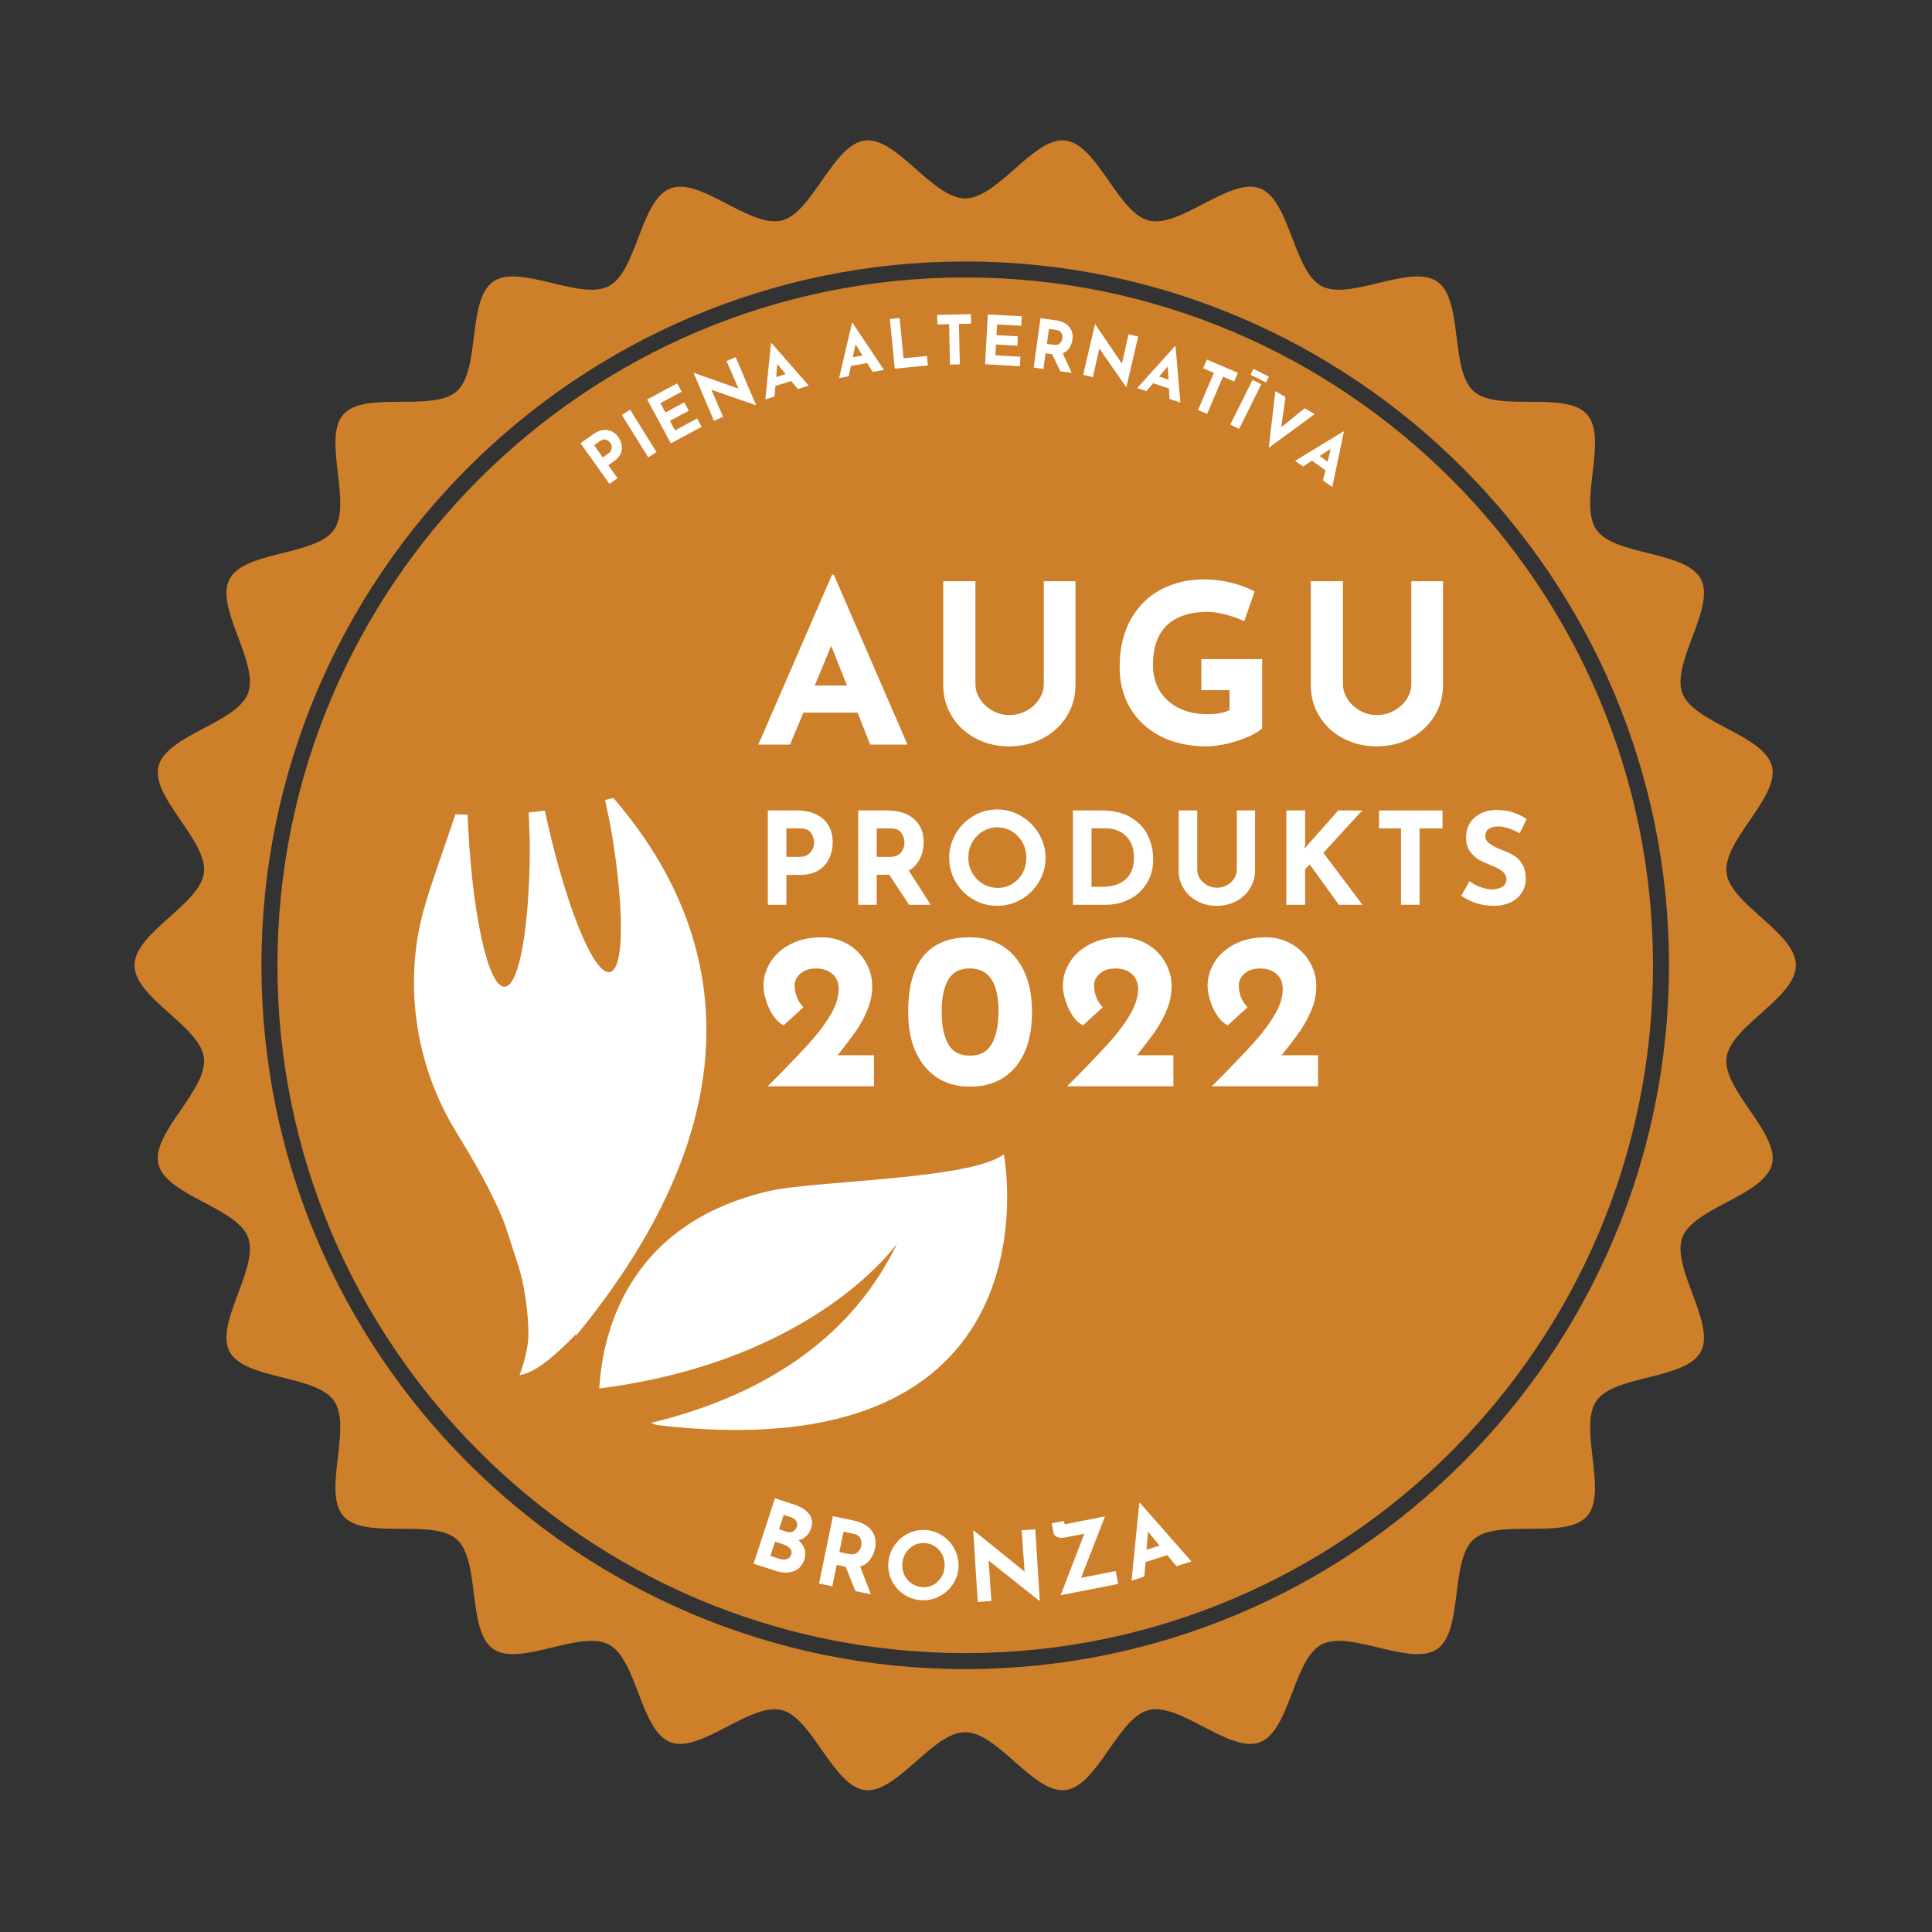
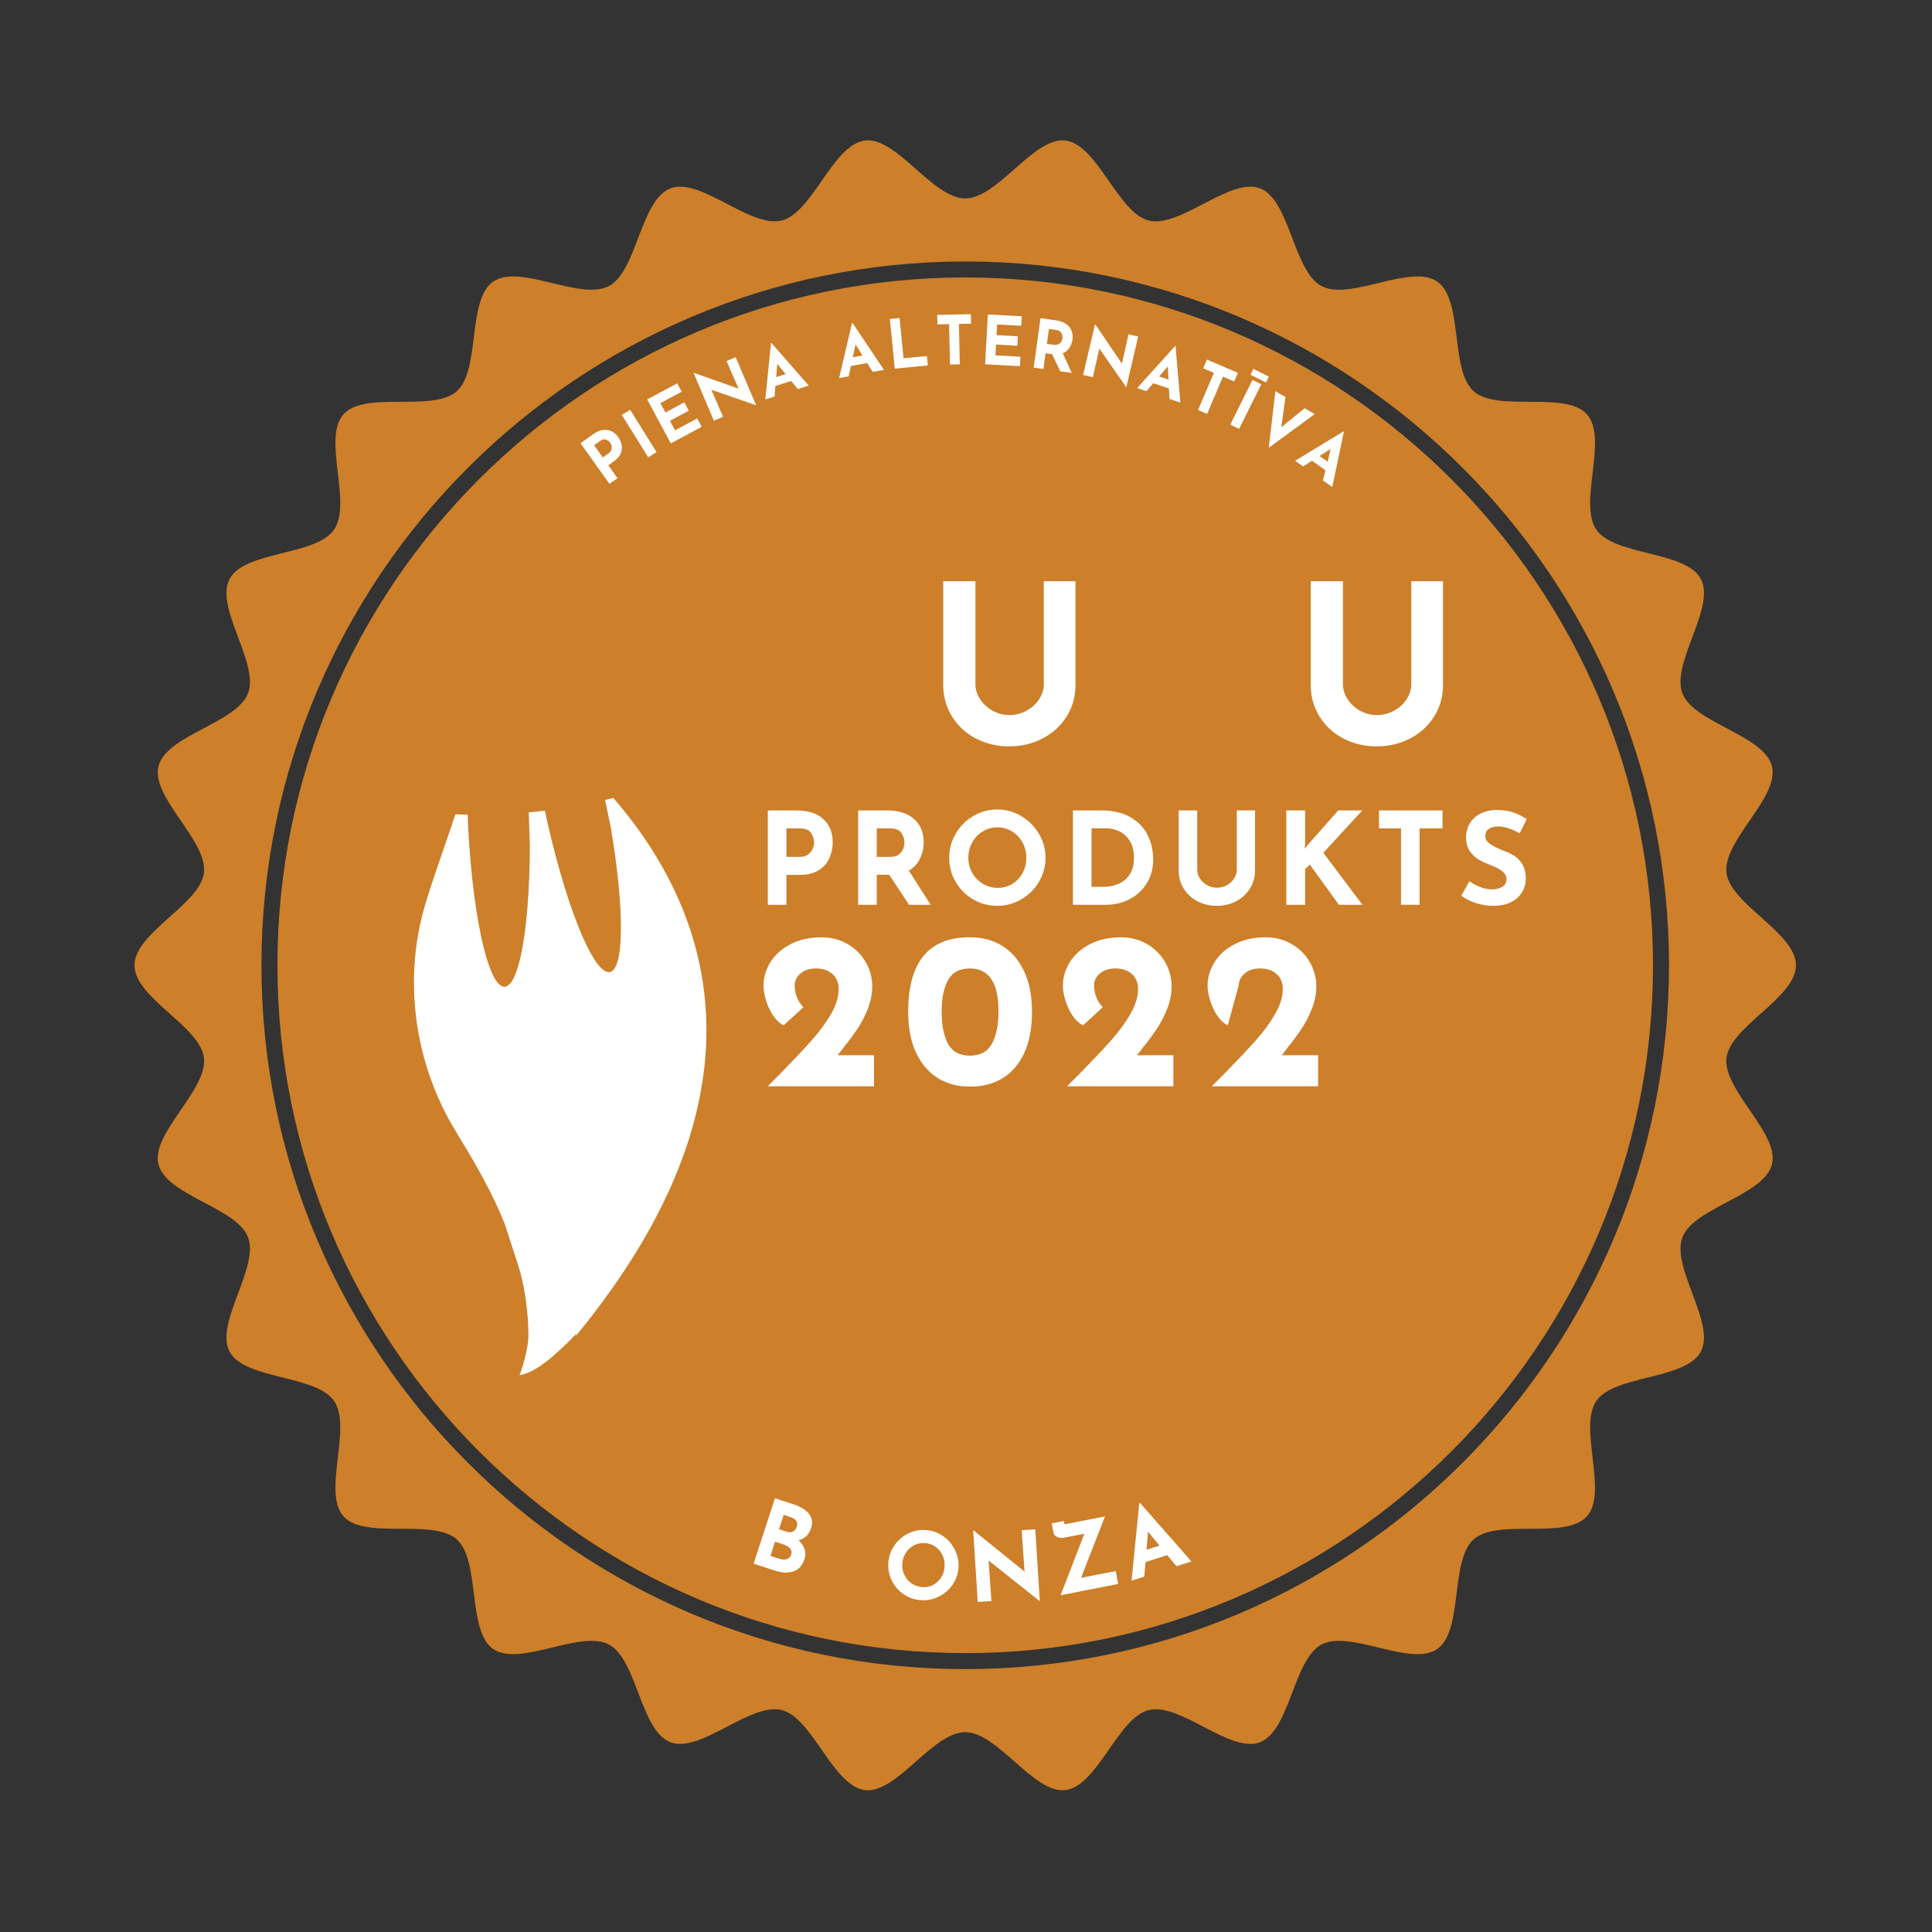
<svg xmlns="http://www.w3.org/2000/svg" width="500" zoomAndPan="magnify" viewBox="0 0 375 375" height="500" preserveAspectRatio="xMidYMid meet" version="1.0">
  <rect x="0" y="0" width="375" height="375" fill="#333333" stroke="none" />
  <defs>
    <g />
    <clipPath id="da238aae86">
      <path d="M 26.105 27.238 L 348.59 27.238 L 348.59 347.488 L 26.105 347.488 Z M 26.105 27.238 " clip-rule="nonzero" />
    </clipPath>
    <clipPath id="a28be678b0">
      <path d="M 56.391 55.578 L 320.238 55.578 L 320.238 319.422 L 56.391 319.422 Z M 56.391 55.578 " clip-rule="nonzero" />
    </clipPath>
    <clipPath id="2df2bb9216">
      <path d="M 188.312 55.578 C 115.453 55.578 56.391 114.641 56.391 187.5 C 56.391 260.359 115.453 319.422 188.312 319.422 C 261.172 319.422 320.238 260.359 320.238 187.5 C 320.238 114.641 261.172 55.578 188.312 55.578 " clip-rule="nonzero" />
    </clipPath>
    <clipPath id="8c23cc0453">
      <path d="M 80 133 L 138 133 L 138 266 L 80 266 Z M 80 133 " clip-rule="nonzero" />
    </clipPath>
    <clipPath id="316c6ff2fa">
      <path d="M 92.625 133.613 L 222.703 184.016 L 179.074 296.609 L 49 246.207 Z M 92.625 133.613 " clip-rule="nonzero" />
    </clipPath>
    <clipPath id="ad44049fae">
      <path d="M 92.734 133.34 L 243.789 191.871 L 199.891 305.164 L 48.836 246.629 Z M 92.734 133.34 " clip-rule="nonzero" />
    </clipPath>
    <clipPath id="af4d45ef3f">
      <path d="M 116 224 L 196 224 L 196 278 L 116 278 Z M 116 224 " clip-rule="nonzero" />
    </clipPath>
    <clipPath id="7d2e4dbbc8">
      <path d="M 92.625 133.613 L 222.703 184.016 L 179.074 296.609 L 49 246.207 Z M 92.625 133.613 " clip-rule="nonzero" />
    </clipPath>
    <clipPath id="8d999cfeb4">
      <path d="M 92.734 133.34 L 243.789 191.871 L 199.891 305.164 L 48.836 246.629 Z M 92.734 133.34 " clip-rule="nonzero" />
    </clipPath>
    <clipPath id="6c1f76a3cf">
      <path d="M 97 220 L 123 220 L 123 267 L 97 267 Z M 97 220 " clip-rule="nonzero" />
    </clipPath>
    <clipPath id="45a2ddcb21">
      <path d="M 101.926 268.152 L 79.562 242.875 L 110.461 215.543 L 132.82 240.824 Z M 101.926 268.152 " clip-rule="nonzero" />
    </clipPath>
    <clipPath id="a735dbb7e1">
      <path d="M 101.926 268.152 L 79.562 242.875 L 110.461 215.543 L 132.82 240.824 Z M 101.926 268.152 " clip-rule="nonzero" />
    </clipPath>
    <clipPath id="de802029bd">
      <path d="M 99 187 L 127 187 L 127 236 L 99 236 Z M 99 187 " clip-rule="nonzero" />
    </clipPath>
    <clipPath id="7d80e4953f">
      <path d="M 119.094 236.047 L 88.191 222.477 L 104.777 184.707 L 135.68 198.277 Z M 119.094 236.047 " clip-rule="nonzero" />
    </clipPath>
    <clipPath id="f49696ddc8">
      <path d="M 119.094 236.047 L 88.191 222.477 L 104.777 184.707 L 135.68 198.277 Z M 119.094 236.047 " clip-rule="nonzero" />
    </clipPath>
    <clipPath id="f007c34bb7">
      <path d="M 83 182 L 129 182 L 129 212 L 83 212 Z M 83 182 " clip-rule="nonzero" />
    </clipPath>
    <clipPath id="50f4b0d877">
      <path d="M 90.465 172.637 L 129.633 182.941 L 122.188 211.23 L 83.023 200.926 Z M 90.465 172.637 " clip-rule="nonzero" />
    </clipPath>
    <clipPath id="5f0fcf8c51">
      <path d="M -58.664 133.402 L 129.195 182.828 L 90.457 330.066 L -97.402 280.641 Z M -58.664 133.402 " clip-rule="nonzero" />
    </clipPath>
    <clipPath id="c58838c8cc">
      <path d="M 90 122 L 103 122 L 103 192 L 90 192 Z M 90 122 " clip-rule="nonzero" />
    </clipPath>
    <clipPath id="5e0a1253db">
      <path d="M 89.508 122.691 L 102.453 122.238 L 104.887 191.281 L 91.941 191.738 Z M 89.508 122.691 " clip-rule="nonzero" />
    </clipPath>
    <clipPath id="2713aaf1c4">
      <path d="M 95.508 122.48 C 92.195 122.598 90.055 138.148 90.727 157.215 C 91.395 176.281 94.625 191.641 97.941 191.527 C 101.254 191.41 103.395 175.859 102.723 156.793 C 102.051 137.727 98.82 122.363 95.508 122.48 " clip-rule="nonzero" />
    </clipPath>
    <clipPath id="15b9aa81a7">
      <path d="M 102 121 L 121 121 L 121 189 L 102 189 Z M 102 121 " clip-rule="nonzero" />
    </clipPath>
    <clipPath id="505f2ac6c2">
      <path d="M 98.453 122.25 L 111.137 119.617 L 125.195 187.258 L 112.512 189.895 Z M 98.453 122.25 " clip-rule="nonzero" />
    </clipPath>
    <clipPath id="d12e72089f">
      <path d="M 104.332 121.031 C 101.086 121.703 101.602 137.395 105.484 156.07 C 109.363 174.75 115.141 189.348 118.387 188.672 C 121.633 187.996 121.117 172.309 117.234 153.629 C 113.355 134.949 107.578 120.355 104.332 121.031 " clip-rule="nonzero" />
    </clipPath>
    <clipPath id="12c7b3f2d8">
      <path d="M 69 135 L 139 135 L 139 159 L 69 159 Z M 69 135 " clip-rule="nonzero" />
    </clipPath>
    <clipPath id="558a2c4941">
      <path d="M 137.016 132.34 L 139.516 153.785 L 70.895 161.781 L 68.395 140.34 Z M 137.016 132.34 " clip-rule="nonzero" />
    </clipPath>
    <clipPath id="53f01a609c">
      <path d="M 138.246 142.883 C 137.566 137.059 121.656 134.129 102.703 136.34 C 83.754 138.547 68.945 145.059 69.621 150.879 C 70.301 156.703 86.211 159.633 105.164 157.422 C 124.113 155.215 138.922 148.703 138.246 142.883 " clip-rule="nonzero" />
    </clipPath>
  </defs>
  <g clip-path="url(#da238aae86)">
    <path fill="#cd7f2a" d="M 187.348 323.973 C 112.027 323.973 50.746 262.691 50.746 187.363 C 50.746 112.035 112.027 50.754 187.348 50.754 C 262.672 50.754 323.949 112.035 323.949 187.363 C 323.949 262.691 262.672 323.973 187.348 323.973 Z M 348.59 187.363 C 348.59 181.035 335.852 175.539 335.113 169.41 C 334.363 163.145 345.414 154.777 343.941 148.766 C 342.438 142.656 328.754 140.367 326.555 134.566 C 324.328 128.699 333.039 117.914 330.145 112.406 C 327.23 106.863 313.398 107.93 309.855 102.809 C 306.297 97.66 312.18 85.102 308.043 80.434 C 303.895 75.758 290.719 80.09 286.047 75.945 C 281.379 71.809 284.102 58.203 278.953 54.645 C 273.832 51.102 262.07 58.449 256.523 55.535 C 251.02 52.641 250.41 38.777 244.543 36.551 C 238.738 34.352 229.094 44.309 222.984 42.805 C 216.973 41.332 213.043 28.023 206.781 27.27 C 200.652 26.535 193.672 38.516 187.348 38.516 C 181.02 38.516 174.043 26.535 167.914 27.27 C 161.652 28.023 157.723 41.332 151.711 42.805 C 145.602 44.309 135.957 34.352 130.156 36.551 C 124.285 38.777 123.676 52.637 118.172 55.531 C 112.625 58.449 100.867 51.102 95.742 54.645 C 90.598 58.203 93.32 71.805 88.652 75.945 C 83.977 80.09 70.801 75.754 66.656 80.43 C 62.52 85.098 68.398 97.66 64.84 102.805 C 61.297 107.93 47.465 106.863 44.551 112.406 C 41.656 117.91 50.367 128.699 48.141 134.566 C 45.941 140.367 32.258 142.656 30.754 148.766 C 29.277 154.777 40.332 163.145 39.582 169.41 C 38.844 175.539 26.105 181.035 26.105 187.363 C 26.105 193.691 38.844 199.188 39.582 205.316 C 40.332 211.582 29.277 219.949 30.754 225.961 C 32.258 232.07 45.941 234.355 48.141 240.156 C 50.367 246.027 41.656 256.812 44.547 262.316 C 47.465 267.863 61.297 266.797 64.84 271.918 C 68.398 277.062 62.516 289.625 66.656 294.293 C 70.797 298.969 83.977 294.637 88.648 298.781 C 93.316 302.918 90.594 316.523 95.742 320.082 C 100.863 323.621 112.625 316.277 118.168 319.191 C 123.672 322.086 124.285 335.949 130.152 338.176 C 135.953 340.375 145.602 330.418 151.711 331.918 C 157.723 333.395 161.652 346.703 167.914 347.457 C 174.043 348.191 181.02 336.211 187.348 336.211 C 193.672 336.211 200.652 348.191 206.781 347.457 C 213.043 346.703 216.973 333.395 222.984 331.918 C 229.094 330.418 238.738 340.379 244.539 338.176 C 250.406 335.949 251.02 322.086 256.523 319.191 C 262.07 316.277 273.828 323.625 278.953 320.082 C 284.098 316.523 281.375 302.922 286.043 298.781 C 290.719 294.637 303.895 298.973 308.035 294.297 C 312.176 289.629 306.297 277.066 309.852 271.922 C 313.398 266.797 327.23 267.863 330.145 262.32 C 333.039 256.816 324.324 246.027 326.555 240.16 C 328.754 234.359 342.438 232.07 343.941 225.961 C 345.414 219.949 334.363 211.582 335.113 205.316 C 335.852 199.188 348.59 193.691 348.59 187.363 " fill-opacity="1" fill-rule="nonzero" />
  </g>
  <path fill="#cd7f2a" d="M 314.574 196.348 C 314.543 196.348 314.516 196.344 314.488 196.344 C 314.078 196.32 313.699 196.141 313.422 195.836 C 313.148 195.527 313.008 195.133 313.027 194.719 C 313.051 194.309 313.23 193.93 313.539 193.652 C 313.844 193.375 314.238 193.238 314.652 193.258 C 315.504 193.305 316.156 194.031 316.113 194.883 C 316.07 195.707 315.387 196.348 314.574 196.348 Z M 314.98 202.652 C 314.703 202.875 314.363 202.996 314.012 202.996 C 313.957 202.996 313.902 202.992 313.848 202.984 L 313.844 202.984 C 312.996 202.895 312.383 202.133 312.473 201.285 C 312.516 200.879 312.715 200.508 313.035 200.25 C 313.355 199.988 313.762 199.871 314.168 199.914 C 314.582 199.957 314.949 200.156 315.207 200.477 C 315.469 200.801 315.586 201.203 315.543 201.613 C 315.5 202.023 315.301 202.391 314.98 202.652 Z M 314.004 209.309 C 313.738 209.504 313.422 209.605 313.098 209.605 C 313.02 209.605 312.938 209.598 312.855 209.586 C 312.016 209.453 311.438 208.66 311.57 207.816 C 311.637 207.41 311.855 207.051 312.191 206.809 C 312.523 206.566 312.934 206.473 313.34 206.535 C 313.746 206.598 314.105 206.82 314.348 207.152 C 314.59 207.484 314.684 207.895 314.621 208.301 C 314.559 208.707 314.34 209.066 314.004 209.309 Z M 313.352 214.938 C 313.266 215.336 313.027 215.684 312.684 215.906 C 312.43 216.074 312.141 216.156 311.844 216.156 C 311.734 216.156 311.629 216.148 311.52 216.125 C 310.688 215.949 310.152 215.125 310.328 214.293 C 310.508 213.457 311.332 212.93 312.16 213.102 C 312.566 213.188 312.914 213.426 313.137 213.773 C 313.363 214.121 313.438 214.531 313.352 214.938 Z M 311.734 221.492 C 311.629 221.891 311.375 222.223 311.02 222.43 C 310.781 222.566 310.516 222.637 310.246 222.637 C 310.113 222.637 309.977 222.617 309.844 222.582 C 309.445 222.477 309.113 222.223 308.906 221.863 C 308.699 221.508 308.645 221.09 308.754 220.691 C 308.859 220.293 309.117 219.961 309.473 219.754 C 309.832 219.547 310.246 219.492 310.645 219.602 C 311.043 219.707 311.375 219.961 311.582 220.32 C 311.789 220.676 311.844 221.094 311.734 221.492 Z M 309.781 227.957 C 309.652 228.348 309.379 228.664 309.012 228.855 C 308.793 228.965 308.555 229.023 308.312 229.023 C 308.152 229.023 307.992 228.996 307.832 228.945 C 307.441 228.82 307.125 228.547 306.934 228.18 C 306.746 227.812 306.715 227.395 306.84 227.004 C 306.973 226.605 307.242 226.289 307.613 226.102 C 307.98 225.914 308.402 225.883 308.789 226.008 C 309.184 226.137 309.5 226.41 309.688 226.777 C 309.875 227.145 309.906 227.562 309.781 227.957 Z M 307.488 234.305 C 307.25 234.922 306.664 235.297 306.043 235.297 C 305.859 235.297 305.672 235.266 305.492 235.195 C 304.699 234.891 304.301 233.996 304.605 233.203 C 304.754 232.816 305.043 232.512 305.418 232.344 C 305.797 232.176 306.215 232.164 306.602 232.312 C 306.984 232.461 307.289 232.75 307.457 233.125 C 307.625 233.504 307.637 233.922 307.488 234.305 Z M 304.867 240.531 C 304.699 240.91 304.395 241.199 304.008 241.348 C 303.828 241.414 303.641 241.449 303.457 241.449 C 303.242 241.449 303.027 241.402 302.828 241.316 C 302.449 241.145 302.16 240.84 302.012 240.453 C 301.863 240.066 301.879 239.648 302.047 239.273 C 302.215 238.898 302.52 238.609 302.902 238.461 C 303.289 238.312 303.707 238.324 304.082 238.492 C 304.461 238.66 304.75 238.965 304.898 239.348 C 305.047 239.734 305.035 240.156 304.867 240.531 Z M 301.922 246.609 C 301.738 246.977 301.418 247.25 301.023 247.379 C 300.867 247.43 300.707 247.453 300.547 247.453 C 300.305 247.453 300.066 247.395 299.848 247.285 L 299.844 247.285 C 299.477 247.098 299.207 246.777 299.078 246.387 C 298.949 245.992 298.984 245.574 299.172 245.207 C 299.355 244.84 299.676 244.57 300.066 244.438 C 300.465 244.312 300.883 244.344 301.246 244.531 C 301.617 244.719 301.887 245.039 302.016 245.43 C 302.145 245.824 302.109 246.242 301.922 246.609 Z M 298.871 125.645 C 298.633 125.781 298.367 125.852 298.102 125.852 C 297.965 125.852 297.832 125.832 297.699 125.797 C 297.297 125.691 296.965 125.434 296.762 125.078 C 296.555 124.723 296.5 124.305 296.605 123.906 C 296.715 123.508 296.969 123.176 297.328 122.969 C 298.059 122.543 299.008 122.793 299.434 123.531 C 299.859 124.27 299.609 125.219 298.871 125.645 Z M 298.668 252.527 C 298.379 253.02 297.859 253.297 297.324 253.297 C 297.062 253.297 296.797 253.23 296.555 253.09 C 296.199 252.887 295.941 252.551 295.836 252.152 C 295.727 251.754 295.785 251.336 295.992 250.98 C 296.195 250.621 296.527 250.367 296.93 250.262 C 297.328 250.152 297.742 250.211 298.102 250.414 C 298.457 250.621 298.715 250.953 298.82 251.352 C 298.93 251.75 298.871 252.168 298.668 252.527 Z M 295.484 119.891 C 295.227 120.059 294.938 120.137 294.648 120.137 C 294.141 120.137 293.648 119.891 293.352 119.438 C 292.887 118.723 293.09 117.766 293.805 117.301 C 294.516 116.832 295.477 117.039 295.941 117.754 C 296.406 118.469 296.203 119.426 295.488 119.891 Z M 295.102 258.262 C 294.879 258.605 294.535 258.844 294.133 258.93 C 294.023 258.953 293.914 258.965 293.805 258.965 C 293.512 258.965 293.223 258.883 292.969 258.719 L 292.965 258.719 C 292.621 258.492 292.383 258.145 292.297 257.742 C 292.211 257.34 292.285 256.926 292.512 256.578 C 292.977 255.867 293.934 255.664 294.645 256.125 C 295.363 256.59 295.566 257.551 295.102 258.262 Z M 290.902 114.617 C 290.426 114.617 289.953 114.398 289.648 113.984 C 289.406 113.648 289.309 113.238 289.375 112.832 C 289.438 112.426 289.656 112.066 289.992 111.824 C 290.328 111.582 290.738 111.484 291.141 111.547 C 291.551 111.613 291.906 111.832 292.148 112.168 C 292.648 112.855 292.496 113.82 291.805 114.324 C 291.535 114.523 291.215 114.617 290.902 114.617 Z M 291.246 263.805 C 291.004 264.141 290.645 264.359 290.234 264.422 C 290.156 264.434 290.074 264.441 289.992 264.441 C 289.668 264.441 289.355 264.34 289.09 264.145 C 288.402 263.648 288.246 262.68 288.746 261.988 C 289.246 261.301 290.211 261.145 290.902 261.648 C 291.59 262.148 291.746 263.113 291.246 263.805 Z M 287.844 108.957 C 287.555 109.188 287.211 109.301 286.871 109.301 C 286.422 109.301 285.973 109.105 285.672 108.727 C 285.41 108.406 285.289 108.004 285.336 107.594 C 285.375 107.184 285.578 106.812 285.898 106.555 C 286.219 106.297 286.629 106.172 287.035 106.219 C 287.445 106.262 287.812 106.465 288.07 106.785 C 288.328 107.105 288.449 107.504 288.406 107.914 C 288.363 108.328 288.164 108.695 287.844 108.957 Z M 287.102 269.137 C 286.797 269.516 286.352 269.711 285.898 269.711 C 285.559 269.711 285.215 269.598 284.93 269.367 C 284.266 268.828 284.168 267.855 284.703 267.191 C 285.238 266.531 286.211 266.434 286.875 266.965 C 287.535 267.5 287.637 268.477 287.102 269.137 Z M 283.602 103.805 C 283.305 104.07 282.938 104.199 282.57 104.199 C 282.145 104.199 281.727 104.027 281.422 103.691 C 281.141 103.383 281.004 102.988 281.023 102.574 C 281.047 102.164 281.227 101.785 281.535 101.508 C 282.168 100.938 283.145 100.988 283.715 101.621 C 284.285 102.254 284.234 103.234 283.602 103.805 Z M 282.684 274.246 C 282.41 274.551 282.031 274.734 281.621 274.754 C 281.59 274.758 281.562 274.758 281.535 274.758 C 281.152 274.758 280.789 274.621 280.508 274.363 C 279.871 273.793 279.82 272.812 280.391 272.18 C 280.965 271.551 281.945 271.5 282.57 272.066 C 282.879 272.344 283.059 272.723 283.078 273.133 C 283.102 273.547 282.961 273.941 282.684 274.246 Z M 279.098 98.883 C 278.797 99.18 278.398 99.332 278.004 99.332 C 277.609 99.332 277.215 99.18 276.91 98.883 C 276.312 98.277 276.312 97.297 276.91 96.695 C 277.516 96.098 278.496 96.098 279.098 96.695 C 279.699 97.297 279.699 98.277 279.098 98.883 Z M 278.008 279.117 C 277.707 279.418 277.312 279.57 276.918 279.57 C 276.52 279.57 276.125 279.418 275.824 279.117 C 275.223 278.516 275.223 277.535 275.824 276.934 C 276.426 276.332 277.406 276.332 278.008 276.934 C 278.609 277.535 278.609 278.516 278.008 279.117 Z M 274.34 94.199 C 274.035 94.539 273.613 94.711 273.191 94.711 C 272.824 94.711 272.453 94.578 272.16 94.316 C 271.527 93.742 271.477 92.766 272.047 92.133 C 272.617 91.5 273.594 91.453 274.227 92.02 C 274.859 92.59 274.91 93.566 274.34 94.199 Z M 273.082 283.738 C 272.797 283.996 272.434 284.133 272.051 284.133 C 272.023 284.133 271.996 284.133 271.969 284.133 C 271.555 284.109 271.176 283.93 270.902 283.625 C 270.332 282.992 270.383 282.012 271.016 281.441 C 271.645 280.875 272.629 280.922 273.195 281.559 C 273.473 281.863 273.613 282.258 273.59 282.668 C 273.57 283.082 273.391 283.461 273.082 283.738 Z M 269.348 89.773 L 269.344 89.773 C 269.039 90.148 268.594 90.348 268.145 90.348 C 267.801 90.348 267.457 90.234 267.176 90.004 C 266.852 89.742 266.652 89.371 266.609 88.961 C 266.566 88.551 266.688 88.152 266.945 87.832 C 267.48 87.168 268.457 87.066 269.117 87.602 C 269.781 88.137 269.883 89.109 269.348 89.773 Z M 267.922 288.094 C 267.637 288.324 267.293 288.438 266.953 288.438 C 266.5 288.438 266.055 288.242 265.75 287.867 L 265.75 287.863 C 265.215 287.203 265.316 286.227 265.977 285.691 C 266.645 285.156 267.613 285.262 268.152 285.922 C 268.41 286.242 268.527 286.645 268.488 287.055 C 268.441 287.465 268.242 287.836 267.922 288.094 Z M 264.125 85.617 C 263.883 85.949 263.523 86.172 263.117 86.234 C 263.035 86.246 262.953 86.254 262.871 86.254 C 262.547 86.254 262.234 86.152 261.969 85.957 C 261.633 85.715 261.414 85.355 261.352 84.949 C 261.285 84.543 261.383 84.133 261.625 83.801 C 261.867 83.469 262.227 83.246 262.637 83.184 C 263.043 83.121 263.449 83.219 263.785 83.461 C 264.117 83.703 264.336 84.059 264.402 84.465 C 264.469 84.875 264.367 85.281 264.125 85.617 Z M 262.539 292.172 C 262.266 292.371 261.949 292.469 261.637 292.469 C 261.156 292.469 260.684 292.246 260.383 291.828 C 259.883 291.141 260.035 290.172 260.723 289.672 C 261.414 289.172 262.379 289.324 262.883 290.016 C 263.383 290.703 263.227 291.672 262.539 292.172 Z M 258.695 81.734 L 258.695 81.738 C 258.473 82.082 258.125 82.32 257.723 82.406 C 257.613 82.43 257.504 82.441 257.398 82.441 C 257.102 82.441 256.812 82.355 256.559 82.191 C 256.215 81.969 255.977 81.621 255.891 81.219 C 255.805 80.812 255.879 80.402 256.105 80.055 C 256.332 79.707 256.676 79.469 257.078 79.387 C 257.484 79.297 257.895 79.375 258.242 79.602 C 258.957 80.062 259.16 81.02 258.695 81.734 Z M 256.953 295.965 C 256.691 296.133 256.402 296.215 256.113 296.215 C 255.605 296.215 255.109 295.965 254.816 295.512 L 254.812 295.512 C 254.59 295.164 254.516 294.75 254.598 294.348 C 254.684 293.945 254.922 293.598 255.27 293.371 C 255.617 293.148 256.035 293.074 256.43 293.156 C 256.836 293.246 257.184 293.48 257.406 293.828 C 257.867 294.539 257.668 295.5 256.953 295.965 Z M 253.07 78.148 C 252.867 78.504 252.531 78.758 252.133 78.867 C 252 78.902 251.863 78.922 251.73 78.922 C 251.461 78.922 251.199 78.852 250.961 78.711 C 250.223 78.289 249.969 77.34 250.395 76.605 C 250.602 76.246 250.934 75.992 251.332 75.883 C 251.73 75.777 252.148 75.828 252.504 76.039 C 253.242 76.465 253.496 77.41 253.07 78.148 Z M 251.176 299.457 C 250.934 299.598 250.672 299.664 250.402 299.664 C 250.27 299.664 250.137 299.648 250 299.613 C 249.602 299.508 249.266 299.25 249.062 298.895 C 248.855 298.535 248.801 298.121 248.91 297.723 C 249.016 297.32 249.27 296.988 249.629 296.781 C 249.984 296.578 250.398 296.523 250.797 296.629 C 251.199 296.734 251.531 296.992 251.738 297.348 C 252.164 298.086 251.91 299.031 251.176 299.457 Z M 247.266 74.855 L 247.266 74.859 C 246.992 75.391 246.449 75.699 245.887 75.699 C 245.652 75.699 245.41 75.645 245.188 75.531 C 244.43 75.145 244.125 74.215 244.512 73.457 C 244.898 72.699 245.832 72.391 246.59 72.781 C 247.348 73.168 247.652 74.098 247.266 74.855 Z M 245.988 301.746 C 245.859 302.137 245.586 302.457 245.219 302.645 C 244.996 302.758 244.758 302.812 244.52 302.812 C 244.359 302.812 244.195 302.789 244.039 302.738 C 243.648 302.609 243.328 302.336 243.145 301.969 C 242.754 301.211 243.059 300.281 243.816 299.891 C 244.184 299.707 244.602 299.672 244.996 299.801 C 245.387 299.926 245.707 300.199 245.895 300.566 C 246.082 300.934 246.113 301.352 245.988 301.746 Z M 241.293 71.879 C 241.125 72.254 240.824 72.539 240.438 72.688 C 240.258 72.758 240.07 72.793 239.883 72.793 C 239.668 72.793 239.457 72.75 239.258 72.656 C 238.879 72.492 238.59 72.188 238.441 71.801 C 238.293 71.414 238.305 70.996 238.473 70.617 C 238.641 70.242 238.945 69.953 239.332 69.805 C 239.715 69.656 240.137 69.668 240.512 69.836 C 240.891 70.004 241.18 70.309 241.328 70.691 C 241.477 71.078 241.461 71.5 241.293 71.879 Z M 239.105 305.516 C 238.902 305.605 238.691 305.648 238.48 305.648 C 237.891 305.648 237.324 305.309 237.066 304.734 C 236.723 303.953 237.074 303.039 237.852 302.695 C 238.629 302.352 239.543 302.699 239.891 303.477 C 240.234 304.254 239.883 305.168 239.105 305.516 Z M 235.176 69.207 L 235.176 69.211 C 235.027 69.598 234.738 69.902 234.363 70.07 C 234.16 70.156 233.949 70.203 233.734 70.203 C 233.551 70.203 233.363 70.168 233.18 70.098 C 232.797 69.949 232.492 69.66 232.324 69.285 C 232.156 68.906 232.145 68.484 232.293 68.102 C 232.441 67.719 232.727 67.414 233.105 67.246 C 233.48 67.078 233.902 67.066 234.289 67.215 C 235.082 67.52 235.484 68.414 235.176 69.207 Z M 233.711 307.25 C 233.543 307.625 233.238 307.914 232.852 308.062 C 232.672 308.133 232.488 308.168 232.301 308.168 C 232.086 308.168 231.871 308.121 231.672 308.031 C 231.293 307.863 231.004 307.559 230.859 307.176 C 230.555 306.379 230.953 305.484 231.746 305.18 C 232.539 304.871 233.438 305.273 233.742 306.066 C 233.887 306.453 233.879 306.871 233.711 307.25 Z M 228.93 66.871 C 228.801 67.262 228.527 67.582 228.16 67.766 C 227.941 67.879 227.703 67.938 227.461 67.938 C 227.301 67.938 227.137 67.91 226.98 67.859 C 226.59 67.73 226.27 67.461 226.082 67.094 C 225.895 66.727 225.863 66.305 225.988 65.914 C 226.254 65.105 227.129 64.66 227.934 64.922 C 228.328 65.051 228.648 65.324 228.836 65.691 C 229.023 66.059 229.055 66.477 228.93 66.871 Z M 227.375 309.512 C 227.184 309.879 226.867 310.152 226.473 310.281 C 226.316 310.332 226.156 310.355 225.992 310.355 C 225.754 310.355 225.516 310.301 225.297 310.188 C 224.926 310 224.656 309.68 224.527 309.289 C 224.398 308.895 224.434 308.477 224.621 308.109 C 224.809 307.742 225.125 307.469 225.52 307.34 C 226.336 307.082 227.203 307.523 227.465 308.332 C 227.594 308.727 227.562 309.145 227.375 309.512 Z M 222.566 64.859 C 222.457 65.258 222.203 65.586 221.848 65.793 C 221.609 65.93 221.348 66 221.078 66 C 220.941 66 220.809 65.984 220.676 65.949 C 220.277 65.844 219.941 65.586 219.738 65.23 C 219.531 64.871 219.477 64.457 219.582 64.059 C 219.688 63.66 219.941 63.328 220.301 63.121 C 220.66 62.914 221.078 62.859 221.473 62.965 C 221.871 63.07 222.207 63.328 222.41 63.684 C 222.617 64.043 222.672 64.461 222.566 64.859 Z M 220.926 311.438 C 220.719 311.797 220.387 312.055 219.988 312.16 C 219.852 312.195 219.719 312.211 219.59 312.211 C 218.906 312.211 218.281 311.758 218.098 311.066 L 218.094 311.062 C 217.875 310.242 218.367 309.398 219.188 309.176 C 220.008 308.945 220.859 309.445 221.078 310.266 C 221.188 310.664 221.133 311.082 220.926 311.438 Z M 216.105 63.18 C 216.023 63.586 215.785 63.93 215.438 64.156 C 215.184 64.32 214.895 64.406 214.602 64.406 C 214.492 64.406 214.383 64.395 214.273 64.371 C 213.441 64.195 212.91 63.375 213.086 62.539 C 213.168 62.137 213.406 61.789 213.754 61.566 C 214.098 61.34 214.508 61.266 214.918 61.352 C 215.75 61.527 216.281 62.348 216.105 63.18 Z M 213.414 313.695 C 213.305 313.719 213.199 313.73 213.09 313.73 C 212.375 313.73 211.73 313.23 211.578 312.504 C 211.496 312.102 211.57 311.688 211.797 311.344 C 212.02 311 212.367 310.762 212.77 310.676 C 213.164 310.59 213.582 310.664 213.934 310.891 C 214.281 311.113 214.516 311.461 214.602 311.863 C 214.777 312.695 214.246 313.516 213.414 313.695 Z M 208.043 63.148 C 207.965 63.148 207.883 63.145 207.801 63.133 C 206.957 63 206.383 62.203 206.516 61.363 C 206.648 60.523 207.438 59.949 208.281 60.078 C 208.691 60.145 209.051 60.363 209.293 60.699 C 209.535 61.031 209.633 61.438 209.57 61.848 C 209.449 62.605 208.789 63.148 208.043 63.148 Z M 207.773 314.27 C 207.531 314.602 207.172 314.824 206.766 314.887 C 206.684 314.898 206.602 314.906 206.523 314.906 C 205.777 314.906 205.117 314.363 204.996 313.602 C 204.867 312.762 205.441 311.969 206.281 311.836 C 206.688 311.777 207.098 311.871 207.434 312.113 C 207.766 312.355 207.984 312.715 208.047 313.121 C 208.113 313.527 208.016 313.934 207.773 314.27 Z M 202.969 60.855 C 202.887 61.648 202.211 62.242 201.434 62.242 C 201.379 62.242 201.328 62.238 201.273 62.23 C 200.426 62.141 199.809 61.379 199.898 60.531 C 199.988 59.688 200.738 59.07 201.594 59.156 C 202.441 59.246 203.059 60.008 202.969 60.855 Z M 201.105 315.164 C 200.844 315.484 200.477 315.684 200.066 315.73 C 200.012 315.734 199.957 315.738 199.902 315.738 C 199.547 315.738 199.207 315.617 198.93 315.391 C 198.609 315.133 198.41 314.766 198.367 314.355 C 198.324 313.945 198.441 313.543 198.703 313.223 C 198.961 312.898 199.332 312.699 199.742 312.656 C 200.148 312.613 200.555 312.73 200.875 312.992 C 201.195 313.25 201.395 313.621 201.438 314.031 C 201.48 314.441 201.363 314.844 201.105 315.164 Z M 195.82 61.277 C 195.531 61.535 195.168 61.676 194.789 61.676 C 194.762 61.676 194.73 61.676 194.703 61.672 C 194.293 61.652 193.914 61.469 193.637 61.164 C 193.359 60.855 193.219 60.461 193.242 60.047 C 193.266 59.637 193.445 59.258 193.754 58.984 C 194.059 58.707 194.457 58.562 194.867 58.586 C 195.277 58.609 195.656 58.793 195.934 59.098 C 196.211 59.406 196.352 59.801 196.328 60.215 C 196.305 60.625 196.125 61.004 195.82 61.277 Z M 194.398 315.711 C 194.121 316.016 193.742 316.195 193.328 316.219 C 193.301 316.219 193.273 316.223 193.246 316.223 C 192.863 316.223 192.5 316.082 192.215 315.824 C 191.91 315.547 191.727 315.168 191.707 314.758 L 191.707 314.754 C 191.664 313.906 192.316 313.18 193.168 313.133 C 193.574 313.117 193.977 313.25 194.281 313.531 C 194.586 313.805 194.77 314.184 194.789 314.594 C 194.812 315.008 194.672 315.402 194.398 315.711 Z M 188.117 61.461 C 187.266 61.461 186.574 60.77 186.574 59.918 C 186.574 59.066 187.266 58.371 188.117 58.371 C 188.969 58.371 189.66 59.066 189.66 59.918 C 189.66 60.77 188.969 61.461 188.117 61.461 Z M 186.578 316.355 C 185.727 316.355 185.035 315.66 185.035 314.809 C 185.035 313.961 185.727 313.266 186.578 313.266 C 187.43 313.266 188.121 313.961 188.121 314.809 C 188.121 315.66 187.43 316.355 186.578 316.355 Z M 182.988 59.973 C 183.008 60.383 182.871 60.777 182.594 61.082 C 182.316 61.391 181.938 61.57 181.527 61.594 C 181.5 61.594 181.473 61.594 181.445 61.594 C 181.062 61.594 180.699 61.457 180.41 61.199 C 180.105 60.922 179.926 60.543 179.902 60.129 C 179.883 59.719 180.02 59.324 180.297 59.016 C 180.574 58.711 180.953 58.531 181.363 58.508 C 181.785 58.496 182.172 58.629 182.48 58.902 C 182.785 59.18 182.965 59.559 182.988 59.969 C 182.988 59.969 182.988 59.973 182.988 59.973 Z M 179.91 316.141 C 179.883 316.141 179.855 316.141 179.832 316.137 C 178.977 316.094 178.324 315.363 178.367 314.516 C 178.391 314.102 178.57 313.723 178.875 313.449 C 179.184 313.172 179.562 313.023 179.992 313.055 C 180.84 313.098 181.496 313.828 181.453 314.676 C 181.406 315.5 180.723 316.141 179.91 316.141 Z M 174.953 62.07 C 174.898 62.074 174.844 62.078 174.789 62.078 C 174.434 62.078 174.098 61.957 173.82 61.734 C 173.496 61.473 173.297 61.105 173.254 60.695 C 173.211 60.285 173.332 59.883 173.59 59.562 C 173.852 59.242 174.219 59.043 174.629 58.996 C 175.035 58.949 175.441 59.07 175.762 59.332 C 176.082 59.594 176.285 59.961 176.328 60.371 C 176.414 61.219 175.797 61.98 174.953 62.07 Z M 174.23 315.234 C 173.953 315.457 173.617 315.574 173.266 315.574 C 173.211 315.574 173.156 315.574 173.098 315.566 C 172.691 315.523 172.32 315.324 172.062 315.004 C 171.801 314.684 171.684 314.281 171.723 313.871 L 171.727 313.871 C 171.77 313.461 171.969 313.09 172.293 312.828 C 172.613 312.57 173.016 312.449 173.426 312.496 C 173.832 312.539 174.203 312.738 174.461 313.059 C 174.723 313.379 174.84 313.781 174.797 314.191 C 174.754 314.605 174.551 314.973 174.23 315.234 Z M 169.422 62.273 C 169.18 62.605 168.82 62.828 168.414 62.891 C 168.332 62.902 168.25 62.91 168.172 62.91 C 167.426 62.91 166.766 62.367 166.645 61.605 C 166.582 61.199 166.68 60.789 166.922 60.457 C 167.164 60.121 167.523 59.902 167.93 59.84 C 168.773 59.707 169.562 60.281 169.695 61.121 C 169.762 61.531 169.664 61.938 169.422 62.273 Z M 166.652 314.664 C 166.574 314.664 166.492 314.66 166.41 314.648 C 165.57 314.512 164.992 313.719 165.125 312.883 L 165.125 312.879 C 165.258 312.039 166.051 311.469 166.895 311.598 C 167.734 311.73 168.312 312.523 168.176 313.363 C 168.059 314.121 167.398 314.664 166.652 314.664 Z M 161.926 64.051 C 161.816 64.074 161.711 64.086 161.602 64.086 C 160.891 64.086 160.25 63.586 160.094 62.863 C 159.918 62.031 160.449 61.207 161.281 61.031 C 162.109 60.852 162.938 61.387 163.113 62.219 C 163.293 63.051 162.758 63.875 161.926 64.051 Z M 161.609 312.188 C 161.523 312.594 161.285 312.938 160.938 313.164 C 160.684 313.324 160.398 313.41 160.102 313.41 C 159.992 313.41 159.883 313.398 159.777 313.375 C 159.375 313.289 159.027 313.055 158.805 312.707 C 158.578 312.363 158.504 311.949 158.59 311.547 L 158.59 311.543 C 158.766 310.711 159.586 310.18 160.418 310.355 C 161.254 310.535 161.785 311.355 161.609 312.188 Z M 156.445 64.832 C 156.238 65.188 155.906 65.445 155.508 65.551 C 155.375 65.586 155.238 65.605 155.109 65.605 C 154.426 65.605 153.801 65.148 153.613 64.461 C 153.395 63.637 153.887 62.789 154.707 62.566 C 155.105 62.461 155.523 62.516 155.879 62.723 C 156.234 62.93 156.492 63.262 156.598 63.66 C 156.707 64.059 156.648 64.473 156.445 64.832 Z M 155.113 310.668 C 155.004 311.066 154.75 311.398 154.391 311.605 C 154.156 311.742 153.891 311.812 153.625 311.812 C 153.488 311.812 153.355 311.797 153.219 311.758 C 152.824 311.656 152.492 311.398 152.285 311.043 C 152.078 310.684 152.023 310.27 152.129 309.871 L 152.129 309.867 C 152.352 309.047 153.203 308.555 154.023 308.777 C 154.844 309 155.332 309.848 155.113 310.668 Z M 150.074 66.617 C 149.887 66.984 149.566 67.258 149.176 67.387 C 149.02 67.438 148.855 67.461 148.695 67.461 C 148.457 67.461 148.219 67.406 147.996 67.293 C 147.629 67.105 147.355 66.785 147.23 66.391 C 146.969 65.586 147.41 64.711 148.219 64.445 C 149.031 64.18 149.902 64.629 150.168 65.438 C 150.293 65.832 150.262 66.25 150.074 66.617 Z M 148.703 308.812 C 148.578 309.203 148.305 309.523 147.938 309.711 C 147.715 309.824 147.477 309.883 147.238 309.883 C 147.078 309.883 146.914 309.855 146.758 309.805 C 145.949 309.539 145.504 308.668 145.766 307.859 L 145.766 307.855 C 146.031 307.051 146.902 306.602 147.711 306.867 C 148.523 307.129 148.969 308.004 148.703 308.812 Z M 143.809 68.73 C 143.641 69.109 143.336 69.398 142.949 69.547 C 142.77 69.617 142.582 69.652 142.395 69.652 C 142.184 69.652 141.969 69.605 141.766 69.516 C 141.391 69.348 141.102 69.047 140.953 68.656 C 140.805 68.273 140.816 67.855 140.984 67.477 C 141.152 67.098 141.457 66.812 141.844 66.664 C 142.227 66.516 142.645 66.527 143.023 66.695 C 143.398 66.863 143.688 67.168 143.836 67.551 C 143.984 67.934 143.977 68.355 143.809 68.73 Z M 142.402 306.621 C 142.164 307.234 141.578 307.613 140.957 307.613 C 140.773 307.613 140.586 307.582 140.406 307.512 C 139.609 307.203 139.211 306.312 139.516 305.516 C 139.82 304.723 140.719 304.32 141.512 304.629 C 142.309 304.934 142.707 305.828 142.402 306.621 Z M 137.656 71.172 C 137.512 71.559 137.223 71.863 136.844 72.031 C 136.645 72.121 136.43 72.168 136.219 72.168 C 136.031 72.168 135.844 72.133 135.664 72.062 C 135.277 71.918 134.973 71.629 134.805 71.25 C 134.637 70.875 134.625 70.453 134.773 70.07 C 134.922 69.68 135.211 69.379 135.59 69.211 C 135.965 69.043 136.383 69.031 136.77 69.18 C 137.152 69.328 137.461 69.617 137.629 69.996 C 137.793 70.371 137.805 70.789 137.656 71.172 Z M 136.223 304.105 C 136.055 304.484 135.75 304.773 135.363 304.922 C 135.184 304.992 134.996 305.023 134.809 305.023 C 134.598 305.023 134.383 304.98 134.184 304.891 C 133.805 304.723 133.516 304.418 133.367 304.031 C 133.223 303.648 133.23 303.227 133.398 302.852 C 133.566 302.473 133.871 302.184 134.258 302.035 C 134.645 301.891 135.066 301.902 135.441 302.07 C 136.219 302.414 136.566 303.328 136.223 304.105 Z M 130.879 74.832 C 130.656 74.949 130.414 75 130.18 75 C 129.617 75 129.074 74.695 128.801 74.16 C 128.613 73.793 128.582 73.371 128.707 72.98 C 128.836 72.586 129.109 72.27 129.477 72.082 C 129.844 71.895 130.262 71.863 130.656 71.988 C 131.047 72.117 131.367 72.391 131.555 72.758 C 131.938 73.516 131.637 74.445 130.879 74.832 Z M 130.184 301.273 C 129.992 301.641 129.672 301.91 129.281 302.039 C 129.125 302.09 128.965 302.113 128.805 302.113 C 128.562 302.113 128.324 302.059 128.102 301.945 C 127.738 301.758 127.465 301.441 127.336 301.047 C 127.207 300.656 127.242 300.234 127.43 299.867 C 127.617 299.5 127.938 299.227 128.332 299.102 C 128.723 298.969 129.141 299.008 129.508 299.195 C 129.875 299.379 130.148 299.699 130.273 300.094 C 130.402 300.484 130.371 300.902 130.184 301.273 Z M 125.066 77.941 C 124.824 78.082 124.559 78.148 124.297 78.148 C 123.762 78.148 123.242 77.875 122.957 77.379 C 122.75 77.023 122.695 76.605 122.801 76.207 C 122.91 75.805 123.164 75.473 123.523 75.27 C 124.258 74.844 125.207 75.098 125.633 75.832 C 126.055 76.57 125.805 77.516 125.066 77.941 Z M 124.301 298.125 C 124.012 298.621 123.492 298.895 122.957 298.895 C 122.695 298.895 122.434 298.828 122.191 298.691 C 121.453 298.262 121.199 297.316 121.625 296.578 C 121.832 296.223 122.164 295.965 122.562 295.859 C 122.957 295.754 123.379 295.809 123.734 296.016 C 124.09 296.219 124.348 296.551 124.453 296.953 C 124.559 297.352 124.504 297.766 124.301 298.125 Z M 119.426 81.355 C 119.168 81.52 118.875 81.602 118.586 81.602 C 118.082 81.602 117.586 81.355 117.289 80.902 C 116.824 80.184 117.031 79.227 117.742 78.762 C 118.457 78.297 119.418 78.504 119.879 79.219 L 119.883 79.219 C 120.344 79.93 120.141 80.891 119.426 81.355 Z M 118.59 294.672 C 118.363 295.016 118.02 295.254 117.617 295.34 C 117.508 295.363 117.398 295.375 117.289 295.375 C 116.996 295.375 116.707 295.289 116.453 295.125 C 116.109 294.902 115.871 294.555 115.785 294.152 C 115.699 293.75 115.773 293.336 115.996 292.992 C 116.223 292.645 116.57 292.406 116.973 292.32 C 117.379 292.23 117.789 292.309 118.137 292.535 C 118.48 292.758 118.719 293.105 118.805 293.508 C 118.891 293.914 118.812 294.328 118.59 294.672 Z M 113.973 85.055 C 113.695 85.25 113.379 85.348 113.066 85.348 C 112.586 85.348 112.113 85.125 111.812 84.711 C 111.57 84.379 111.473 83.969 111.539 83.562 C 111.602 83.152 111.82 82.797 112.156 82.555 C 112.848 82.051 113.812 82.211 114.312 82.895 C 114.555 83.23 114.652 83.637 114.59 84.047 C 114.523 84.453 114.305 84.809 113.973 85.055 Z M 113.066 290.926 C 112.766 291.34 112.293 291.562 111.816 291.562 C 111.504 291.562 111.188 291.465 110.914 291.27 C 110.223 290.766 110.07 289.797 110.57 289.109 C 111.07 288.422 112.035 288.27 112.727 288.766 C 113.059 289.012 113.281 289.367 113.344 289.777 C 113.406 290.184 113.309 290.594 113.066 290.926 Z M 108.719 89.035 C 108.434 89.266 108.09 89.379 107.746 89.379 C 107.297 89.379 106.852 89.184 106.547 88.805 C 106.008 88.145 106.109 87.172 106.773 86.633 C 107.434 86.098 108.41 86.199 108.945 86.863 C 109.48 87.523 109.379 88.496 108.719 89.035 Z M 107.75 286.895 C 107.445 287.273 107 287.469 106.547 287.469 C 106.207 287.469 105.863 287.355 105.578 287.125 C 104.914 286.586 104.812 285.613 105.352 284.953 C 105.609 284.633 105.98 284.43 106.391 284.387 C 106.797 284.34 107.203 284.465 107.523 284.727 C 108.184 285.262 108.285 286.234 107.75 286.895 Z M 103.68 93.285 C 103.383 93.551 103.016 93.68 102.645 93.68 C 102.223 93.68 101.805 93.508 101.496 93.172 C 100.93 92.535 100.98 91.559 101.613 90.988 C 102.246 90.418 103.227 90.469 103.793 91.102 C 104.363 91.738 104.312 92.715 103.68 93.285 Z M 102.648 282.594 C 102.375 282.902 101.996 283.082 101.582 283.102 C 101.555 283.102 101.527 283.105 101.5 283.105 C 101.117 283.105 100.754 282.965 100.469 282.707 C 100.164 282.434 99.98 282.055 99.961 281.641 C 99.938 281.23 100.078 280.832 100.355 280.527 C 100.629 280.219 101.008 280.039 101.422 280.02 C 101.82 279.996 102.23 280.133 102.535 280.414 C 103.168 280.98 103.219 281.961 102.648 282.594 Z M 98.871 97.793 C 98.578 98.082 98.191 98.246 97.781 98.246 L 97.777 98.246 C 97.367 98.246 96.977 98.082 96.688 97.793 C 96.086 97.191 96.086 96.211 96.688 95.609 C 96.977 95.316 97.367 95.156 97.777 95.156 L 97.781 95.156 C 98.191 95.156 98.578 95.316 98.871 95.609 C 99.16 95.902 99.324 96.289 99.324 96.703 C 99.324 97.113 99.16 97.5 98.871 97.793 Z M 97.781 278.027 C 97.492 278.32 97.105 278.48 96.691 278.48 C 96.277 278.48 95.891 278.32 95.598 278.027 C 95.309 277.738 95.145 277.352 95.145 276.938 C 95.145 276.527 95.305 276.137 95.598 275.848 C 95.891 275.555 96.277 275.395 96.691 275.395 C 97.105 275.395 97.492 275.555 97.785 275.848 C 98.074 276.137 98.234 276.523 98.234 276.938 C 98.234 277.352 98.074 277.738 97.781 278.027 Z M 94.305 102.547 C 94 102.887 93.578 103.055 93.156 103.055 C 92.785 103.055 92.418 102.926 92.121 102.66 C 91.492 102.09 91.438 101.113 92.008 100.48 C 92.578 99.848 93.559 99.793 94.191 100.363 C 94.496 100.641 94.68 101.02 94.699 101.434 C 94.719 101.844 94.582 102.238 94.305 102.547 Z M 93.16 273.219 C 92.875 273.477 92.512 273.617 92.129 273.617 C 92.102 273.617 92.074 273.613 92.047 273.613 C 91.633 273.59 91.254 273.41 90.98 273.102 C 90.703 272.797 90.562 272.402 90.586 271.988 C 90.605 271.578 90.789 271.199 91.094 270.922 C 91.723 270.352 92.703 270.402 93.273 271.035 C 93.844 271.668 93.793 272.648 93.16 273.219 Z M 89.992 107.531 C 89.688 107.91 89.242 108.105 88.793 108.105 C 88.449 108.105 88.105 107.992 87.82 107.762 C 87.16 107.227 87.059 106.25 87.594 105.59 C 87.852 105.27 88.223 105.066 88.633 105.023 C 89.039 104.98 89.445 105.102 89.766 105.359 C 90.426 105.895 90.527 106.871 89.992 107.531 Z M 88.797 268.168 C 88.52 268.395 88.18 268.516 87.828 268.516 C 87.773 268.516 87.719 268.512 87.664 268.508 C 87.254 268.465 86.883 268.262 86.625 267.941 C 86.09 267.281 86.191 266.309 86.852 265.77 L 86.855 265.77 C 87.516 265.23 88.488 265.336 89.023 265.996 C 89.559 266.66 89.457 267.633 88.797 268.168 Z M 85.949 112.738 C 85.707 113.07 85.348 113.289 84.941 113.355 C 84.859 113.367 84.777 113.375 84.695 113.375 C 84.371 113.375 84.059 113.273 83.793 113.078 C 83.457 112.836 83.238 112.477 83.176 112.07 C 83.109 111.664 83.207 111.254 83.449 110.922 C 83.691 110.59 84.051 110.367 84.457 110.305 C 84.871 110.238 85.273 110.336 85.605 110.578 C 85.941 110.82 86.16 111.18 86.227 111.586 C 86.289 111.996 86.191 112.402 85.949 112.738 Z M 84.703 262.902 C 84.43 263.102 84.113 263.195 83.797 263.195 C 83.32 263.195 82.848 262.977 82.547 262.559 C 82.047 261.871 82.199 260.902 82.887 260.402 C 83.574 259.898 84.543 260.055 85.043 260.742 C 85.543 261.434 85.391 262.402 84.703 262.902 Z M 81.207 118.816 C 81.102 118.84 80.992 118.852 80.883 118.852 C 80.59 118.852 80.297 118.766 80.047 118.598 C 79.699 118.375 79.461 118.031 79.375 117.625 C 79.289 117.223 79.367 116.809 79.594 116.465 C 79.816 116.117 80.164 115.879 80.566 115.793 C 80.973 115.703 81.383 115.785 81.73 116.008 C 82.074 116.234 82.312 116.582 82.398 116.984 C 82.484 117.387 82.406 117.801 82.18 118.148 C 81.957 118.492 81.613 118.73 81.207 118.816 Z M 81.559 256.453 C 81.473 256.855 81.234 257.203 80.891 257.426 C 80.633 257.594 80.34 257.676 80.051 257.676 C 79.547 257.676 79.051 257.43 78.754 256.973 C 78.289 256.258 78.492 255.297 79.207 254.836 C 79.555 254.609 79.969 254.535 80.371 254.617 C 80.773 254.707 81.121 254.945 81.344 255.289 C 81.57 255.637 81.645 256.051 81.559 256.453 Z M 77.363 124.52 C 77.102 124.52 76.836 124.453 76.594 124.309 C 76.238 124.105 75.98 123.77 75.875 123.375 C 75.77 122.977 75.824 122.559 76.031 122.199 C 76.234 121.844 76.57 121.59 76.969 121.48 C 77.367 121.375 77.781 121.426 78.137 121.637 C 78.496 121.84 78.75 122.176 78.859 122.574 C 78.965 122.973 78.91 123.391 78.703 123.746 C 78.418 124.238 77.898 124.52 77.363 124.52 Z M 77.367 251.758 C 77.133 251.895 76.867 251.965 76.602 251.965 C 76.465 251.965 76.332 251.949 76.199 251.91 C 75.801 251.805 75.465 251.551 75.262 251.191 C 75.055 250.836 75 250.418 75.105 250.02 C 75.215 249.621 75.469 249.289 75.828 249.082 C 76.566 248.66 77.508 248.914 77.934 249.648 C 78.359 250.387 78.105 251.332 77.367 251.758 Z M 74.918 245.016 C 74.789 245.406 74.52 245.727 74.148 245.914 C 73.93 246.027 73.691 246.082 73.453 246.082 C 73.293 246.082 73.133 246.059 72.973 246.008 C 72.582 245.879 72.262 245.605 72.074 245.238 C 71.887 244.871 71.852 244.453 71.98 244.059 C 72.109 243.668 72.383 243.348 72.75 243.16 C 73.508 242.773 74.438 243.078 74.824 243.836 C 75.012 244.203 75.047 244.621 74.918 245.016 Z M 71.242 239.91 C 71.039 240 70.824 240.043 70.613 240.043 C 70.023 240.043 69.457 239.699 69.203 239.125 C 69.035 238.75 69.023 238.328 69.172 237.941 C 69.32 237.559 69.609 237.254 69.984 237.086 C 70.762 236.738 71.68 237.094 72.023 237.871 C 72.191 238.246 72.203 238.664 72.055 239.051 C 71.906 239.438 71.617 239.742 71.242 239.91 Z M 68.102 233.859 C 67.477 233.859 66.891 233.484 66.656 232.871 C 66.352 232.078 66.75 231.18 67.543 230.875 L 67.547 230.875 C 68.34 230.566 69.234 230.973 69.539 231.766 C 69.844 232.559 69.445 233.453 68.652 233.762 C 68.469 233.828 68.281 233.859 68.102 233.859 Z M 65.906 227.562 C 65.668 227.562 65.43 227.504 65.207 227.391 C 64.84 227.203 64.566 226.887 64.438 226.492 C 64.312 226.098 64.344 225.68 64.535 225.312 C 64.719 224.945 65.039 224.672 65.43 224.547 C 65.824 224.418 66.242 224.449 66.609 224.641 C 66.977 224.828 67.25 225.145 67.379 225.539 C 67.641 226.348 67.195 227.219 66.387 227.484 C 66.23 227.535 66.066 227.559 65.906 227.562 Z M 62.559 220.004 C 62.34 219.184 62.828 218.336 63.652 218.113 C 64.477 217.898 65.324 218.383 65.543 219.207 C 65.762 220.027 65.273 220.875 64.453 221.098 C 64.32 221.133 64.184 221.148 64.055 221.148 C 63.371 221.148 62.746 220.695 62.559 220.004 Z M 61.023 213.43 C 60.938 213.027 61.012 212.613 61.238 212.266 C 61.465 211.918 61.809 211.684 62.215 211.598 C 63.055 211.422 63.867 211.957 64.043 212.785 C 64.129 213.191 64.055 213.605 63.828 213.949 C 63.602 214.297 63.258 214.535 62.855 214.621 C 62.746 214.641 62.641 214.652 62.535 214.652 C 61.82 214.652 61.18 214.156 61.023 213.43 Z M 59.832 206.781 C 59.699 205.941 60.273 205.148 61.113 205.016 L 61.117 205.016 C 61.957 204.887 62.75 205.457 62.883 206.301 C 62.949 206.707 62.848 207.117 62.605 207.449 C 62.363 207.781 62.004 208 61.598 208.066 C 61.516 208.078 61.434 208.086 61.352 208.086 C 61.031 208.086 60.715 207.984 60.449 207.789 C 60.113 207.547 59.895 207.188 59.832 206.781 Z M 58.992 200.082 C 58.945 199.672 59.066 199.27 59.324 198.949 C 59.586 198.629 59.953 198.43 60.363 198.383 C 60.777 198.344 61.176 198.457 61.496 198.719 C 61.816 198.977 62.02 199.348 62.062 199.758 C 62.105 200.168 61.984 200.57 61.727 200.891 C 61.469 201.215 61.098 201.414 60.688 201.457 C 60.633 201.461 60.578 201.465 60.52 201.465 C 60.172 201.465 59.836 201.348 59.559 201.121 C 59.234 200.863 59.035 200.492 58.992 200.082 Z M 59.961 191.723 L 59.965 191.723 C 60.809 191.688 61.539 192.336 61.586 193.184 C 61.629 194.031 60.973 194.762 60.125 194.805 C 60.098 194.809 60.066 194.809 60.039 194.809 C 59.66 194.809 59.297 194.672 59.008 194.414 C 58.703 194.137 58.523 193.758 58.5 193.344 C 58.457 192.496 59.113 191.766 59.961 191.723 Z M 59.91 185.051 C 60.762 185.051 61.453 185.742 61.453 186.594 C 61.453 187.445 60.762 188.137 59.91 188.137 C 59.059 188.137 58.363 187.445 58.363 186.594 C 58.363 185.742 59.059 185.051 59.91 185.051 Z M 59.09 178.777 C 59.398 178.5 59.793 178.352 60.203 178.383 L 60.207 178.383 C 60.617 178.406 60.996 178.586 61.273 178.891 C 61.547 179.199 61.688 179.594 61.664 180.008 C 61.645 180.418 61.465 180.797 61.156 181.074 C 60.871 181.328 60.508 181.469 60.125 181.469 C 60.098 181.469 60.07 181.469 60.043 181.469 C 59.629 181.445 59.25 181.266 58.977 180.957 C 58.699 180.652 58.559 180.254 58.582 179.844 C 58.602 179.434 58.785 179.055 59.09 178.777 Z M 60.848 171.738 C 61.695 171.828 62.312 172.59 62.223 173.438 C 62.141 174.23 61.469 174.82 60.688 174.82 C 60.633 174.82 60.582 174.82 60.527 174.812 C 59.68 174.723 59.062 173.961 59.152 173.117 C 59.242 172.27 60.004 171.652 60.848 171.738 Z M 61.84 165.141 C 62.68 165.273 63.258 166.066 63.125 166.906 C 63.004 167.668 62.344 168.211 61.598 168.211 C 61.52 168.211 61.438 168.203 61.355 168.191 C 60.516 168.059 59.941 167.266 60.07 166.426 C 60.207 165.586 61 165.02 61.84 165.141 Z M 61.344 159.793 C 61.43 159.387 61.664 159.043 62.012 158.816 C 62.359 158.594 62.773 158.516 63.176 158.602 C 63.578 158.688 63.926 158.926 64.148 159.27 C 64.375 159.617 64.449 160.031 64.363 160.434 C 64.277 160.836 64.039 161.184 63.695 161.41 C 63.441 161.574 63.152 161.656 62.855 161.656 C 62.75 161.656 62.641 161.648 62.531 161.625 C 61.699 161.445 61.164 160.625 61.344 159.793 Z M 62.957 153.234 C 63.18 152.414 64.023 151.922 64.852 152.141 C 65.672 152.363 66.16 153.211 65.941 154.035 C 65.836 154.434 65.578 154.766 65.223 154.973 C 64.984 155.109 64.719 155.18 64.453 155.18 C 64.32 155.18 64.184 155.164 64.051 155.125 C 63.652 155.02 63.32 154.766 63.113 154.406 C 62.906 154.047 62.852 153.633 62.957 153.234 Z M 64.914 146.773 C 65.18 145.961 66.047 145.516 66.859 145.777 L 66.863 145.777 C 67.672 146.043 68.117 146.918 67.852 147.727 C 67.727 148.117 67.453 148.438 67.086 148.625 C 66.863 148.738 66.625 148.793 66.383 148.793 C 66.227 148.793 66.062 148.77 65.906 148.719 C 65.516 148.59 65.195 148.316 65.008 147.949 C 64.82 147.582 64.789 147.164 64.914 146.773 Z M 67.207 140.418 C 67.355 140.035 67.645 139.727 68.02 139.559 C 68.398 139.395 68.816 139.383 69.203 139.527 C 69.586 139.676 69.895 139.965 70.059 140.344 C 70.227 140.723 70.238 141.141 70.09 141.527 C 69.941 141.91 69.652 142.215 69.277 142.383 C 69.074 142.473 68.863 142.516 68.648 142.516 C 68.461 142.516 68.277 142.48 68.094 142.414 C 67.711 142.266 67.406 141.977 67.238 141.602 C 67.07 141.223 67.059 140.805 67.207 140.418 Z M 69.828 134.195 C 70.176 133.418 71.09 133.062 71.867 133.41 C 72.645 133.758 72.996 134.672 72.652 135.453 C 72.395 136.027 71.828 136.367 71.234 136.367 C 71.027 136.367 70.816 136.324 70.609 136.234 C 69.832 135.887 69.48 134.973 69.828 134.195 Z M 72.77 128.117 C 73.16 127.355 74.094 127.059 74.848 127.441 C 75.219 127.629 75.488 127.949 75.617 128.34 C 75.742 128.734 75.711 129.152 75.523 129.52 C 75.336 129.887 75.016 130.16 74.625 130.285 C 74.469 130.336 74.309 130.363 74.145 130.363 C 73.906 130.363 73.668 130.309 73.445 130.191 C 72.688 129.809 72.387 128.875 72.77 128.117 Z M 300.543 128.812 C 301.301 128.43 302.23 128.727 302.621 129.484 C 303.008 130.246 302.707 131.18 301.949 131.566 C 301.723 131.68 301.484 131.734 301.25 131.734 C 300.688 131.734 300.145 131.426 299.867 130.891 C 299.484 130.133 299.785 129.199 300.543 128.812 Z M 303.453 134.82 C 304.23 134.465 305.145 134.82 305.492 135.602 C 305.836 136.379 305.488 137.293 304.711 137.641 C 304.508 137.727 304.297 137.773 304.082 137.773 C 303.895 137.773 303.707 137.738 303.527 137.672 C 303.145 137.523 302.836 137.234 302.668 136.855 C 302.324 136.078 302.676 135.164 303.453 134.82 Z M 307.227 140.996 C 307.605 141.164 307.891 141.473 308.039 141.855 C 308.188 142.238 308.176 142.656 308.008 143.035 C 307.844 143.41 307.539 143.699 307.152 143.848 C 306.973 143.918 306.785 143.953 306.594 143.953 C 306.383 143.953 306.172 143.91 305.969 143.82 C 305.59 143.652 305.301 143.348 305.156 142.961 C 304.852 142.164 305.25 141.27 306.047 140.969 C 306.43 140.82 306.852 140.828 307.227 140.996 Z M 310.254 148.234 C 310.383 148.625 310.352 149.043 310.164 149.41 C 309.977 149.777 309.66 150.051 309.266 150.18 C 309.105 150.23 308.945 150.258 308.789 150.258 C 308.137 150.258 307.527 149.84 307.316 149.191 C 307.055 148.379 307.5 147.504 308.312 147.242 C 309.117 146.98 309.992 147.426 310.254 148.234 Z M 311.418 153.785 C 311.773 153.992 312.027 154.324 312.133 154.723 C 312.242 155.121 312.188 155.535 311.98 155.891 C 311.773 156.25 311.441 156.508 311.043 156.613 C 310.906 156.648 310.773 156.664 310.645 156.664 C 309.961 156.664 309.336 156.211 309.152 155.52 C 308.93 154.699 309.418 153.848 310.242 153.629 C 310.637 153.52 311.055 153.578 311.418 153.785 Z M 313.672 161.293 C 313.848 162.129 313.316 162.949 312.484 163.129 C 312.375 163.152 312.266 163.164 312.156 163.164 C 311.863 163.164 311.574 163.078 311.32 162.914 C 310.973 162.688 310.734 162.34 310.652 161.938 C 310.562 161.535 310.641 161.125 310.863 160.777 C 311.09 160.434 311.438 160.195 311.84 160.105 C 312.68 159.934 313.492 160.461 313.672 161.293 Z M 314.863 167.941 C 314.996 168.785 314.422 169.578 313.578 169.711 C 313.496 169.723 313.414 169.73 313.336 169.73 C 313.012 169.73 312.695 169.629 312.43 169.434 C 312.098 169.191 311.879 168.836 311.812 168.426 C 311.75 168.02 311.844 167.613 312.086 167.277 C 312.328 166.945 312.688 166.723 313.098 166.66 C 313.5 166.594 313.914 166.695 314.246 166.938 C 314.578 167.18 314.797 167.535 314.863 167.941 Z M 315.703 174.645 C 315.793 175.492 315.176 176.254 314.332 176.344 L 314.328 176.344 C 314.273 176.348 314.219 176.352 314.164 176.352 C 313.812 176.352 313.473 176.23 313.195 176.008 C 312.875 175.746 312.676 175.379 312.633 174.965 C 312.59 174.555 312.707 174.156 312.969 173.836 C 313.227 173.512 313.598 173.312 314.008 173.27 C 314.832 173.184 315.613 173.797 315.703 174.645 Z M 315.801 182.496 C 315.523 182.801 315.145 182.98 314.73 183.004 C 314.703 183.004 314.676 183.008 314.648 183.008 C 314.27 183.008 313.902 182.867 313.617 182.609 C 313.312 182.332 313.129 181.953 313.109 181.543 C 313.086 181.129 313.227 180.734 313.504 180.43 C 313.781 180.121 314.16 179.941 314.57 179.918 C 315.41 179.879 316.148 180.527 316.195 181.379 C 316.215 181.793 316.074 182.188 315.801 182.496 Z M 316.332 188.133 C 316.332 188.984 315.637 189.676 314.785 189.676 C 313.934 189.676 313.242 188.984 313.242 188.133 C 313.242 187.281 313.934 186.586 314.785 186.586 C 315.637 186.586 316.332 187.281 316.332 188.133 Z M 187.348 53.852 C 113.734 53.852 53.848 113.746 53.848 187.363 C 53.848 260.98 113.734 320.871 187.348 320.871 C 260.961 320.871 320.848 260.98 320.848 187.363 C 320.848 113.746 260.961 53.852 187.348 53.852 " fill-opacity="1" fill-rule="nonzero" />
  <g clip-path="url(#a28be678b0)">
    <g clip-path="url(#2df2bb9216)">
      <path fill="#cd7f2a" d="M 56.391 55.578 L 320.238 55.578 L 320.238 319.422 L 56.391 319.422 Z M 56.391 55.578 " fill-opacity="1" fill-rule="nonzero" />
    </g>
  </g>
  <g fill="#ffffff" fill-opacity="1">
    <g transform="translate(144.634, 302.982)">
      <g>
        <path d="M 10.375 -4.031 C 10.938 -3.5 11.32 -2.922 11.531 -2.297 C 11.738 -1.672 11.738 -1.035 11.531 -0.391 C 11.113 0.898 10.379 1.707 9.328 2.031 C 8.285 2.363 7.133 2.32 5.875 1.906 L 1.641 0.531 L 5.781 -12.172 L 9.5 -10.953 C 10.852 -10.516 11.828 -9.895 12.422 -9.094 C 13.016 -8.301 13.141 -7.391 12.797 -6.359 C 12.586 -5.723 12.273 -5.207 11.859 -4.812 C 11.453 -4.414 10.957 -4.156 10.375 -4.031 Z M 6.578 -6.156 L 8.094 -5.656 C 8.562 -5.508 8.969 -5.535 9.312 -5.734 C 9.656 -5.93 9.895 -6.238 10.031 -6.656 C 10.164 -7.082 10.125 -7.457 9.906 -7.781 C 9.695 -8.102 9.344 -8.344 8.844 -8.5 L 7.484 -8.953 Z M 6.516 -0.453 C 7.098 -0.266 7.609 -0.227 8.047 -0.344 C 8.484 -0.469 8.781 -0.766 8.938 -1.234 C 9.227 -2.129 8.66 -2.812 7.234 -3.281 L 5.797 -3.75 L 4.906 -0.984 Z M 6.516 -0.453 " />
      </g>
    </g>
  </g>
  <g fill="#ffffff" fill-opacity="1">
    <g transform="translate(157.279, 307.028)">
      <g>
-         <path d="M 8.75 1.797 L 6.859 -2.922 L 5.125 -3.281 L 4.266 0.875 L 1.688 0.344 L 4.391 -12.734 L 8.359 -11.906 C 9.984 -11.57 11.16 -10.922 11.891 -9.953 C 12.617 -8.992 12.844 -7.828 12.562 -6.453 C 12.395 -5.648 12.07 -4.93 11.594 -4.297 C 11.113 -3.66 10.477 -3.211 9.688 -2.953 L 11.75 2.422 Z M 5.641 -5.781 L 7.484 -5.391 C 8.172 -5.254 8.719 -5.352 9.125 -5.688 C 9.531 -6.031 9.781 -6.438 9.875 -6.906 C 9.977 -7.383 9.938 -7.867 9.75 -8.359 C 9.562 -8.859 9.082 -9.188 8.312 -9.344 L 6.453 -9.734 Z M 5.641 -5.781 " />
-       </g>
+         </g>
    </g>
  </g>
  <g fill="#ffffff" fill-opacity="1">
    <g transform="translate(171.023, 309.856)">
      <g>
        <path d="M 1.406 -6.578 C 1.5 -7.785 1.891 -8.891 2.578 -9.891 C 3.266 -10.898 4.156 -11.672 5.25 -12.203 C 6.344 -12.742 7.504 -12.969 8.734 -12.875 C 9.941 -12.781 11.047 -12.383 12.047 -11.688 C 13.047 -10.988 13.812 -10.086 14.344 -8.984 C 14.883 -7.891 15.109 -6.738 15.016 -5.531 C 14.922 -4.301 14.523 -3.191 13.828 -2.203 C 13.129 -1.211 12.234 -0.453 11.141 0.078 C 10.047 0.609 8.895 0.828 7.688 0.734 C 6.445 0.641 5.328 0.25 4.328 -0.438 C 3.336 -1.133 2.578 -2.023 2.047 -3.109 C 1.523 -4.191 1.312 -5.348 1.406 -6.578 Z M 4.109 -6.359 C 4.055 -5.586 4.188 -4.863 4.5 -4.188 C 4.82 -3.508 5.285 -2.957 5.891 -2.531 C 6.504 -2.102 7.203 -1.859 7.984 -1.797 C 8.723 -1.734 9.41 -1.867 10.047 -2.203 C 10.691 -2.535 11.219 -3.008 11.625 -3.625 C 12.031 -4.25 12.258 -4.953 12.312 -5.734 C 12.375 -6.535 12.25 -7.273 11.938 -7.953 C 11.625 -8.641 11.164 -9.195 10.562 -9.625 C 9.969 -10.051 9.297 -10.289 8.547 -10.344 C 7.785 -10.406 7.078 -10.27 6.422 -9.938 C 5.773 -9.602 5.242 -9.125 4.828 -8.5 C 4.41 -7.875 4.172 -7.16 4.109 -6.359 Z M 4.109 -6.359 " />
      </g>
    </g>
  </g>
  <g fill="#ffffff" fill-opacity="1">
    <g transform="translate(188.056, 311.046)">
      <g>
        <path d="M 12.891 -14.203 L 13.766 -0.328 L 13.688 -0.312 L 3.828 -8.156 L 4.375 -0.281 L 1.719 -0.109 L 0.844 -13.969 L 0.953 -13.969 L 10.812 -6 L 10.25 -14.031 Z M 12.891 -14.203 " />
      </g>
    </g>
  </g>
  <g fill="#ffffff" fill-opacity="1">
    <g transform="translate(205.07, 309.787)">
      <g>
        <path d="M 4.766 -3.531 L 11.484 -4.844 L 11.969 -2.344 L 0.797 -0.156 L 5.391 -12.078 L 1.406 -11.312 C 1 -11.227 0.582 -11.273 0.156 -11.453 C -0.27 -11.641 -0.516 -11.906 -0.578 -12.25 L -0.938 -14.109 L 1.422 -14.562 L 1.469 -14.328 C 1.508 -14.117 1.555 -14 1.609 -13.969 C 1.672 -13.938 1.754 -13.93 1.859 -13.953 C 1.961 -13.984 2.051 -14.008 2.125 -14.031 L 9.406 -15.453 Z M 4.766 -3.531 " />
      </g>
    </g>
  </g>
  <g fill="#ffffff" fill-opacity="1">
    <g transform="translate(219.431, 306.873)">
      <g>
        <path d="M 7.125 -5.031 L 2.922 -3.672 L 2.672 -0.859 L 0.203 -0.062 L 1.703 -15.125 L 1.828 -15.172 L 11.828 -3.797 L 8.922 -2.875 Z M 5.625 -6.875 L 3.406 -9.578 L 3.109 -6.078 Z M 5.625 -6.875 " />
      </g>
    </g>
  </g>
  <g clip-path="url(#8c23cc0453)">
    <g clip-path="url(#316c6ff2fa)">
      <g clip-path="url(#ad44049fae)">
        <path fill="#ffffff" d="M 102.195 265.492 C 123.859 213.27 107.754 187.293 107.754 187.293 C 120.586 206.16 118.797 235.734 111.723 259.359 C 178.363 178.402 92.758 133.363 92.723 133.352 C 95.242 142.934 85.207 165.648 82.176 176.832 C 78.402 190.738 80.609 205.867 87.598 218.113 C 91.941 225.723 104.945 243.863 102.195 265.492 " fill-opacity="1" fill-rule="nonzero" />
      </g>
    </g>
  </g>
  <g clip-path="url(#af4d45ef3f)">
    <g clip-path="url(#7d2e4dbbc8)">
      <g clip-path="url(#8d999cfeb4)">
-         <path fill="#ffffff" d="M 116.324 269.504 C 158.48 264.121 174.148 241.309 174.148 241.309 C 163.973 262.586 143.656 272.145 125.605 276.359 C 206.949 286.934 194.852 224.047 194.852 224.047 C 188.289 229.008 158.285 229.113 149.367 231.16 C 121.477 237.566 116.898 259.281 116.324 269.504 " fill-opacity="1" fill-rule="nonzero" />
-       </g>
+         </g>
    </g>
  </g>
  <g clip-path="url(#6c1f76a3cf)">
    <g clip-path="url(#45a2ddcb21)">
      <g clip-path="url(#a735dbb7e1)">
        <path fill="#ffffff" d="M 119.266 248.512 C 123.375 240.391 124.074 231.254 117.074 223.055 C 116.246 222.086 115.305 221.172 114.148 220.637 C 112.742 219.984 111.121 219.938 109.59 220.16 C 105.586 220.742 101.883 223.145 99.727 226.566 C 97.57 229.988 96.996 234.367 98.199 238.238 C 101.438 248.676 104.98 255.59 100.848 266.938 C 103.277 266.441 105.352 264.902 107.238 263.293 C 111.93 259.289 116.418 254.145 119.266 248.512 Z M 119.266 248.512 " fill-opacity="1" fill-rule="nonzero" />
      </g>
    </g>
  </g>
  <g clip-path="url(#de802029bd)">
    <g clip-path="url(#7d80e4953f)">
      <g clip-path="url(#f49696ddc8)">
        <path fill="#ffffff" d="M 126.598 210.945 C 126.922 201.848 123.723 193.258 113.93 188.754 C 112.77 188.223 111.531 187.785 110.258 187.785 C 108.707 187.781 107.219 188.422 105.922 189.266 C 102.531 191.469 100.18 195.207 99.656 199.219 C 99.133 203.227 100.449 207.445 103.164 210.453 C 110.484 218.57 116.598 223.363 117.609 235.395 C 119.605 233.922 120.844 231.656 121.879 229.406 C 124.461 223.805 126.375 217.25 126.598 210.945 Z M 126.598 210.945 " fill-opacity="1" fill-rule="nonzero" />
      </g>
    </g>
  </g>
  <g clip-path="url(#f007c34bb7)">
    <g clip-path="url(#50f4b0d877)">
      <g clip-path="url(#5f0fcf8c51)">
        <path fill="#ffffff" d="M 128.645 182.684 C 72.734 199.047 10.633 231.73 -45.199 294.375 L -96.852 280.785 C 0.344 182.934 123.734 183.637 128.645 182.684 Z M 128.645 182.684 " fill-opacity="1" fill-rule="nonzero" />
      </g>
    </g>
  </g>
  <g clip-path="url(#c58838c8cc)">
    <g clip-path="url(#5e0a1253db)">
      <g clip-path="url(#2713aaf1c4)">
        <path fill="#cd7f2a" d="M 89.508 122.691 L 101.375 122.273 L 103.809 191.32 L 91.941 191.738 Z M 89.508 122.691 " fill-opacity="1" fill-rule="nonzero" />
      </g>
    </g>
  </g>
  <g clip-path="url(#15b9aa81a7)">
    <g clip-path="url(#505f2ac6c2)">
      <g clip-path="url(#d12e72089f)">
        <path fill="#cd7f2a" d="M 98.453 122.25 L 110.082 119.836 L 124.137 187.477 L 112.512 189.895 Z M 98.453 122.25 " fill-opacity="1" fill-rule="nonzero" />
      </g>
    </g>
  </g>
  <g clip-path="url(#12c7b3f2d8)">
    <g clip-path="url(#558a2c4941)">
      <g clip-path="url(#53f01a609c)">
        <path fill="#cd7f2a" d="M 137.016 132.34 L 139.516 153.785 L 70.895 161.781 L 68.395 140.34 Z M 137.016 132.34 " fill-opacity="1" fill-rule="nonzero" />
      </g>
    </g>
  </g>
  <g fill="#ffffff" fill-opacity="1">
    <g transform="translate(146.673, 144.525)">
      <g>
-         <path d="M 19.781 -6.203 L 9.266 -6.203 L 6.672 0 L 0.516 0 L 14.828 -32.969 L 15.172 -32.969 L 29.469 0 L 22.234 0 Z M 17.719 -11.469 L 14.656 -19.172 L 11.469 -11.469 Z M 17.719 -11.469 " />
-       </g>
+         </g>
    </g>
  </g>
  <g fill="#ffffff" fill-opacity="1">
    <g transform="translate(179.627, 144.525)">
      <g>
        <path d="M 9.703 -11.719 C 9.703 -10.719 10 -9.754 10.594 -8.828 C 11.195 -7.91 12 -7.164 13 -6.594 C 14.008 -6.02 15.094 -5.734 16.25 -5.734 C 17.477 -5.734 18.609 -6.02 19.641 -6.594 C 20.68 -7.164 21.492 -7.91 22.078 -8.828 C 22.672 -9.754 22.969 -10.719 22.969 -11.719 L 22.969 -31.719 L 29.125 -31.719 L 29.125 -11.594 C 29.125 -9.32 28.551 -7.273 27.406 -5.453 C 26.258 -3.629 24.703 -2.207 22.734 -1.188 C 20.766 -0.164 18.602 0.344 16.25 0.344 C 13.895 0.344 11.738 -0.164 9.781 -1.188 C 7.832 -2.207 6.289 -3.629 5.156 -5.453 C 4.02 -7.273 3.453 -9.32 3.453 -11.594 L 3.453 -31.719 L 9.703 -31.719 Z M 9.703 -11.719 " />
      </g>
    </g>
  </g>
  <g fill="#ffffff" fill-opacity="1">
    <g transform="translate(215.166, 144.525)">
      <g>
-         <path d="M 29.828 -3.188 C 29.336 -2.664 28.469 -2.125 27.219 -1.562 C 25.969 -1.008 24.586 -0.551 23.078 -0.188 C 21.566 0.164 20.195 0.344 18.969 0.344 C 15.602 0.344 12.648 -0.305 10.109 -1.609 C 7.566 -2.922 5.602 -4.734 4.219 -7.047 C 2.844 -9.359 2.156 -11.992 2.156 -14.953 C 2.156 -18.66 2.883 -21.797 4.344 -24.359 C 5.812 -26.93 7.781 -28.859 10.25 -30.141 C 12.727 -31.422 15.457 -32.062 18.438 -32.062 C 20.363 -32.062 22.176 -31.844 23.875 -31.406 C 25.57 -30.977 27.066 -30.422 28.359 -29.734 L 26.328 -23.922 C 25.492 -24.379 24.352 -24.801 22.906 -25.188 C 21.457 -25.57 20.242 -25.766 19.266 -25.766 C 15.816 -25.766 13.18 -24.898 11.359 -23.172 C 9.535 -21.453 8.625 -18.898 8.625 -15.516 C 8.625 -13.555 9.066 -11.852 9.953 -10.406 C 10.848 -8.957 12.094 -7.844 13.688 -7.062 C 15.281 -6.289 17.098 -5.906 19.141 -5.906 C 21.086 -5.906 22.535 -6.176 23.484 -6.719 L 23.484 -10.562 L 18.016 -10.562 L 18.016 -16.594 L 29.828 -16.594 Z M 29.828 -3.188 " />
-       </g>
+         </g>
    </g>
  </g>
  <g fill="#ffffff" fill-opacity="1">
    <g transform="translate(250.963, 144.525)">
      <g>
        <path d="M 9.703 -11.719 C 9.703 -10.719 10 -9.754 10.594 -8.828 C 11.195 -7.91 12 -7.164 13 -6.594 C 14.008 -6.02 15.094 -5.734 16.25 -5.734 C 17.477 -5.734 18.609 -6.02 19.641 -6.594 C 20.68 -7.164 21.492 -7.91 22.078 -8.828 C 22.672 -9.754 22.969 -10.719 22.969 -11.719 L 22.969 -31.719 L 29.125 -31.719 L 29.125 -11.594 C 29.125 -9.32 28.551 -7.273 27.406 -5.453 C 26.258 -3.629 24.703 -2.207 22.734 -1.188 C 20.766 -0.164 18.602 0.344 16.25 0.344 C 13.895 0.344 11.738 -0.164 9.781 -1.188 C 7.832 -2.207 6.289 -3.629 5.156 -5.453 C 4.02 -7.273 3.453 -9.32 3.453 -11.594 L 3.453 -31.719 L 9.703 -31.719 Z M 9.703 -11.719 " />
      </g>
    </g>
  </g>
  <g fill="#ffffff" fill-opacity="1">
    <g transform="translate(146.673, 175.617)">
      <g>
        <path d="M 7.906 -18.312 C 10.145 -18.312 11.879 -17.758 13.109 -16.656 C 14.336 -15.551 14.953 -14.047 14.953 -12.141 C 14.953 -11.047 14.738 -10.02 14.312 -9.062 C 13.895 -8.113 13.207 -7.332 12.25 -6.719 C 11.301 -6.102 10.07 -5.797 8.562 -5.797 L 5.969 -5.797 L 5.969 0 L 2.359 0 L 2.359 -18.312 Z M 8.531 -9.297 C 9.207 -9.297 9.754 -9.445 10.172 -9.75 C 10.586 -10.062 10.883 -10.426 11.062 -10.844 C 11.25 -11.258 11.344 -11.66 11.344 -12.047 C 11.344 -12.691 11.148 -13.316 10.766 -13.922 C 10.391 -14.523 9.656 -14.828 8.562 -14.828 L 5.969 -14.828 L 5.969 -9.297 Z M 8.531 -9.297 " />
      </g>
    </g>
  </g>
  <g fill="#ffffff" fill-opacity="1">
    <g transform="translate(164.209, 175.617)">
      <g>
        <path d="M 12.234 0 L 8.391 -5.828 L 5.969 -5.828 L 5.969 0 L 2.359 0 L 2.359 -18.312 L 7.906 -18.312 C 10.176 -18.312 11.938 -17.758 13.188 -16.656 C 14.445 -15.551 15.078 -14.047 15.078 -12.141 C 15.078 -11.016 14.836 -9.957 14.359 -8.969 C 13.891 -7.977 13.164 -7.203 12.188 -6.641 L 16.438 0 Z M 5.969 -9.297 L 8.531 -9.297 C 9.508 -9.297 10.223 -9.582 10.672 -10.156 C 11.117 -10.727 11.344 -11.348 11.344 -12.016 C 11.344 -12.68 11.148 -13.316 10.766 -13.922 C 10.391 -14.523 9.656 -14.828 8.562 -14.828 L 5.969 -14.828 Z M 5.969 -9.297 " />
      </g>
    </g>
  </g>
  <g fill="#ffffff" fill-opacity="1">
    <g transform="translate(182.989, 175.617)">
      <g>
        <path d="M 1.25 -9.125 C 1.25 -10.781 1.664 -12.328 2.5 -13.766 C 3.332 -15.211 4.469 -16.363 5.906 -17.219 C 7.344 -18.07 8.898 -18.5 10.578 -18.5 C 12.242 -18.5 13.797 -18.07 15.234 -17.219 C 16.672 -16.363 17.816 -15.211 18.672 -13.766 C 19.523 -12.328 19.953 -10.781 19.953 -9.125 C 19.953 -7.438 19.523 -5.879 18.672 -4.453 C 17.816 -3.023 16.672 -1.891 15.234 -1.047 C 13.797 -0.211 12.242 0.203 10.578 0.203 C 8.879 0.203 7.316 -0.211 5.891 -1.047 C 4.461 -1.891 3.332 -3.023 2.5 -4.453 C 1.664 -5.879 1.25 -7.438 1.25 -9.125 Z M 4.969 -9.125 C 4.969 -8.062 5.223 -7.082 5.734 -6.188 C 6.242 -5.289 6.93 -4.582 7.797 -4.062 C 8.672 -3.539 9.641 -3.281 10.703 -3.281 C 11.723 -3.281 12.656 -3.539 13.5 -4.062 C 14.352 -4.582 15.02 -5.285 15.5 -6.172 C 15.977 -7.066 16.219 -8.051 16.219 -9.125 C 16.219 -10.219 15.969 -11.211 15.469 -12.109 C 14.969 -13.004 14.289 -13.711 13.438 -14.234 C 12.582 -14.766 11.633 -15.031 10.594 -15.031 C 9.551 -15.031 8.602 -14.766 7.75 -14.234 C 6.895 -13.711 6.219 -13.004 5.719 -12.109 C 5.219 -11.211 4.969 -10.219 4.969 -9.125 Z M 4.969 -9.125 " />
      </g>
    </g>
  </g>
  <g fill="#ffffff" fill-opacity="1">
    <g transform="translate(205.897, 175.617)">
      <g>
        <path d="M 2.359 -18.312 L 7.828 -18.312 C 10.172 -18.312 12.098 -17.859 13.609 -16.953 C 15.117 -16.047 16.219 -14.875 16.906 -13.438 C 17.594 -12.008 17.938 -10.473 17.938 -8.828 C 17.938 -7.066 17.52 -5.516 16.688 -4.172 C 15.863 -2.836 14.75 -1.805 13.344 -1.078 C 11.945 -0.359 10.41 0 8.734 0 L 2.359 0 Z M 8.109 -3.484 C 9.984 -3.484 11.469 -3.961 12.562 -4.922 C 13.656 -5.891 14.203 -7.273 14.203 -9.078 C 14.203 -10.535 13.898 -11.695 13.297 -12.562 C 12.691 -13.426 11.984 -14.02 11.172 -14.344 C 10.367 -14.676 9.613 -14.844 8.906 -14.844 L 5.969 -14.844 L 5.969 -3.484 Z M 8.109 -3.484 " />
      </g>
    </g>
  </g>
  <g fill="#ffffff" fill-opacity="1">
    <g transform="translate(226.791, 175.617)">
      <g>
        <path d="M 5.594 -6.766 C 5.594 -6.18 5.766 -5.625 6.109 -5.094 C 6.461 -4.562 6.93 -4.129 7.516 -3.797 C 8.098 -3.473 8.719 -3.312 9.375 -3.312 C 10.094 -3.312 10.75 -3.473 11.344 -3.797 C 11.938 -4.129 12.406 -4.562 12.75 -5.094 C 13.094 -5.625 13.266 -6.18 13.266 -6.766 L 13.266 -18.312 L 16.812 -18.312 L 16.812 -6.688 C 16.812 -5.375 16.477 -4.191 15.812 -3.141 C 15.156 -2.086 14.258 -1.266 13.125 -0.672 C 11.988 -0.086 10.738 0.203 9.375 0.203 C 8.02 0.203 6.773 -0.086 5.641 -0.672 C 4.516 -1.266 3.625 -2.086 2.969 -3.141 C 2.312 -4.191 1.984 -5.375 1.984 -6.688 L 1.984 -18.312 L 5.594 -18.312 Z M 5.594 -6.766 " />
      </g>
    </g>
  </g>
  <g fill="#ffffff" fill-opacity="1">
    <g transform="translate(247.311, 175.617)">
      <g>
        <path d="M 5.922 -10.875 L 6.469 -11.562 L 12.438 -18.312 L 17.109 -18.312 L 9.547 -10.094 L 17.141 0 L 12.562 0 L 6.922 -7.812 L 6.016 -6.922 L 6.016 0 L 2.359 0 L 2.359 -18.312 L 6.016 -18.312 L 6.016 -11.797 Z M 5.922 -10.875 " />
      </g>
    </g>
  </g>
  <g fill="#ffffff" fill-opacity="1">
    <g transform="translate(266.538, 175.617)">
      <g>
        <path d="M 13.453 -18.312 L 13.453 -14.828 L 9 -14.828 L 9 0 L 5.391 0 L 5.391 -14.828 L 1.125 -14.828 L 1.125 -18.312 Z M 13.453 -18.312 " />
      </g>
    </g>
  </g>
  <g fill="#ffffff" fill-opacity="1">
    <g transform="translate(282.83, 175.617)">
      <g>
        <path d="M 12.141 -13.875 C 10.547 -14.758 9.16 -15.203 7.984 -15.203 C 7.191 -15.203 6.57 -15.039 6.125 -14.719 C 5.688 -14.406 5.469 -13.938 5.469 -13.312 C 5.469 -12.727 5.785 -12.219 6.422 -11.781 C 7.066 -11.344 7.922 -10.922 8.984 -10.516 C 9.836 -10.203 10.57 -9.844 11.188 -9.438 C 11.801 -9.031 12.312 -8.469 12.719 -7.75 C 13.125 -7.039 13.328 -6.141 13.328 -5.047 C 13.328 -4.098 13.082 -3.223 12.594 -2.422 C 12.102 -1.617 11.383 -0.977 10.438 -0.5 C 9.5 -0.031 8.375 0.203 7.062 0.203 C 5.969 0.203 4.879 0.039 3.797 -0.281 C 2.723 -0.602 1.723 -1.098 0.797 -1.766 L 2.391 -4.578 C 3.016 -4.109 3.734 -3.723 4.547 -3.422 C 5.359 -3.129 6.086 -2.984 6.734 -2.984 C 7.504 -2.984 8.172 -3.145 8.734 -3.469 C 9.297 -3.789 9.578 -4.316 9.578 -5.047 C 9.578 -5.992 8.691 -6.816 6.922 -7.516 C 5.867 -7.93 4.992 -8.328 4.297 -8.703 C 3.609 -9.086 3.008 -9.633 2.5 -10.344 C 1.988 -11.062 1.734 -11.957 1.734 -13.031 C 1.734 -14.602 2.25 -15.867 3.281 -16.828 C 4.32 -17.797 5.707 -18.32 7.438 -18.406 C 8.801 -18.406 9.938 -18.25 10.844 -17.938 C 11.758 -17.633 12.645 -17.203 13.5 -16.641 Z M 12.141 -13.875 " />
      </g>
    </g>
  </g>
  <g fill="#ffffff" fill-opacity="1">
    <g transform="translate(146.673, 210.854)">
      <g>
        <path d="M 22.969 -6.031 L 22.969 0 L 2.328 0 C 3.879 -1.551 4.656 -2.328 4.656 -2.328 C 7.352 -5.086 9.441 -7.301 10.922 -8.969 C 12.398 -10.633 13.633 -12.32 14.625 -14.031 C 15.613 -15.738 16.109 -17.367 16.109 -18.922 C 16.109 -20.129 15.707 -21.086 14.906 -21.797 C 14.102 -22.516 13.039 -22.875 11.719 -22.875 C 10.457 -22.875 9.453 -22.547 8.703 -21.891 C 7.953 -21.234 7.578 -20.488 7.578 -19.656 C 7.578 -17.957 8.141 -16.52 9.266 -15.344 L 5.438 -11.844 C 4.656 -12.219 3.961 -12.863 3.359 -13.781 C 2.754 -14.707 2.297 -15.703 1.984 -16.766 C 1.672 -17.828 1.516 -18.734 1.516 -19.484 C 1.516 -21.086 1.957 -22.613 2.844 -24.062 C 3.738 -25.52 5.039 -26.691 6.75 -27.578 C 8.457 -28.473 10.473 -28.922 12.797 -28.922 C 14.691 -28.922 16.383 -28.477 17.875 -27.594 C 19.375 -26.719 20.539 -25.547 21.375 -24.078 C 22.207 -22.617 22.625 -21.07 22.625 -19.438 C 22.625 -17.914 22.328 -16.422 21.734 -14.953 C 21.148 -13.484 20.406 -12.094 19.5 -10.781 C 18.594 -9.477 17.395 -7.895 15.906 -6.031 Z M 22.969 -6.031 " />
      </g>
    </g>
  </g>
  <g fill="#ffffff" fill-opacity="1">
    <g transform="translate(174.76, 210.854)">
      <g>
        <path d="M 13.531 0.047 C 11.258 0.078 9.219 -0.441 7.406 -1.516 C 5.602 -2.598 4.172 -4.223 3.109 -6.391 C 2.047 -8.566 1.516 -11.25 1.516 -14.438 C 1.516 -24.145 5.52 -28.973 13.531 -28.922 C 15.801 -28.941 17.836 -28.414 19.641 -27.344 C 21.453 -26.27 22.891 -24.645 23.953 -22.469 C 25.016 -20.301 25.547 -17.625 25.547 -14.438 C 25.547 -11.164 25.016 -8.441 23.953 -6.266 C 22.891 -4.098 21.453 -2.492 19.641 -1.453 C 17.836 -0.422 15.801 0.078 13.531 0.047 Z M 13.484 -5.953 C 15.492 -5.953 16.922 -6.723 17.766 -8.266 C 18.617 -9.816 19.047 -11.93 19.047 -14.609 C 19.047 -20.117 17.191 -22.875 13.484 -22.875 C 11.504 -22.875 10.098 -22.129 9.266 -20.641 C 8.43 -19.148 8.016 -17.098 8.016 -14.484 C 8.016 -11.836 8.43 -9.754 9.266 -8.234 C 10.098 -6.711 11.504 -5.953 13.484 -5.953 Z M 13.484 -5.953 " />
      </g>
    </g>
  </g>
  <g fill="#ffffff" fill-opacity="1">
    <g transform="translate(204.785, 210.854)">
      <g>
        <path d="M 22.969 -6.031 L 22.969 0 L 2.328 0 C 3.879 -1.551 4.656 -2.328 4.656 -2.328 C 7.352 -5.086 9.441 -7.301 10.922 -8.969 C 12.398 -10.633 13.633 -12.32 14.625 -14.031 C 15.613 -15.738 16.109 -17.367 16.109 -18.922 C 16.109 -20.129 15.707 -21.086 14.906 -21.797 C 14.102 -22.516 13.039 -22.875 11.719 -22.875 C 10.457 -22.875 9.453 -22.547 8.703 -21.891 C 7.953 -21.234 7.578 -20.488 7.578 -19.656 C 7.578 -17.957 8.141 -16.52 9.266 -15.344 L 5.438 -11.844 C 4.656 -12.219 3.961 -12.863 3.359 -13.781 C 2.754 -14.707 2.297 -15.703 1.984 -16.766 C 1.672 -17.828 1.516 -18.734 1.516 -19.484 C 1.516 -21.086 1.957 -22.613 2.844 -24.062 C 3.738 -25.52 5.039 -26.691 6.75 -27.578 C 8.457 -28.473 10.473 -28.922 12.797 -28.922 C 14.691 -28.922 16.383 -28.477 17.875 -27.594 C 19.375 -26.719 20.539 -25.547 21.375 -24.078 C 22.207 -22.617 22.625 -21.07 22.625 -19.438 C 22.625 -17.914 22.328 -16.422 21.734 -14.953 C 21.148 -13.484 20.406 -12.094 19.5 -10.781 C 18.594 -9.477 17.395 -7.895 15.906 -6.031 Z M 22.969 -6.031 " />
      </g>
    </g>
  </g>
  <g fill="#ffffff" fill-opacity="1">
    <g transform="translate(232.872, 210.854)">
      <g>
-         <path d="M 22.969 -6.031 L 22.969 0 L 2.328 0 C 3.879 -1.551 4.656 -2.328 4.656 -2.328 C 7.352 -5.086 9.441 -7.301 10.922 -8.969 C 12.398 -10.633 13.633 -12.32 14.625 -14.031 C 15.613 -15.738 16.109 -17.367 16.109 -18.922 C 16.109 -20.129 15.707 -21.086 14.906 -21.797 C 14.102 -22.516 13.039 -22.875 11.719 -22.875 C 10.457 -22.875 9.453 -22.547 8.703 -21.891 C 7.953 -21.234 7.578 -20.488 7.578 -19.656 C 7.578 -17.957 8.141 -16.52 9.266 -15.344 L 5.438 -11.844 C 4.656 -12.219 3.961 -12.863 3.359 -13.781 C 2.754 -14.707 2.297 -15.703 1.984 -16.766 C 1.672 -17.828 1.516 -18.734 1.516 -19.484 C 1.516 -21.086 1.957 -22.613 2.844 -24.062 C 3.738 -25.52 5.039 -26.691 6.75 -27.578 C 8.457 -28.473 10.473 -28.922 12.797 -28.922 C 14.691 -28.922 16.383 -28.477 17.875 -27.594 C 19.375 -26.719 20.539 -25.547 21.375 -24.078 C 22.207 -22.617 22.625 -21.07 22.625 -19.438 C 22.625 -17.914 22.328 -16.422 21.734 -14.953 C 21.148 -13.484 20.406 -12.094 19.5 -10.781 C 18.594 -9.477 17.395 -7.895 15.906 -6.031 Z M 22.969 -6.031 " />
+         <path d="M 22.969 -6.031 L 22.969 0 L 2.328 0 C 3.879 -1.551 4.656 -2.328 4.656 -2.328 C 7.352 -5.086 9.441 -7.301 10.922 -8.969 C 12.398 -10.633 13.633 -12.32 14.625 -14.031 C 15.613 -15.738 16.109 -17.367 16.109 -18.922 C 16.109 -20.129 15.707 -21.086 14.906 -21.797 C 14.102 -22.516 13.039 -22.875 11.719 -22.875 C 10.457 -22.875 9.453 -22.547 8.703 -21.891 C 7.953 -21.234 7.578 -20.488 7.578 -19.656 L 5.438 -11.844 C 4.656 -12.219 3.961 -12.863 3.359 -13.781 C 2.754 -14.707 2.297 -15.703 1.984 -16.766 C 1.672 -17.828 1.516 -18.734 1.516 -19.484 C 1.516 -21.086 1.957 -22.613 2.844 -24.062 C 3.738 -25.52 5.039 -26.691 6.75 -27.578 C 8.457 -28.473 10.473 -28.922 12.797 -28.922 C 14.691 -28.922 16.383 -28.477 17.875 -27.594 C 19.375 -26.719 20.539 -25.547 21.375 -24.078 C 22.207 -22.617 22.625 -21.07 22.625 -19.438 C 22.625 -17.914 22.328 -16.422 21.734 -14.953 C 21.148 -13.484 20.406 -12.094 19.5 -10.781 C 18.594 -9.477 17.395 -7.895 15.906 -6.031 Z M 22.969 -6.031 " />
      </g>
    </g>
  </g>
  <g fill="#ffffff" fill-opacity="1">
    <g transform="translate(117.286, 94.642)">
      <g>
        <path d="M -2.219 -10.312 C -1.258 -11 -0.348 -11.289 0.516 -11.188 C 1.391 -11.094 2.125 -10.633 2.719 -9.812 C 3.051 -9.332 3.27 -8.82 3.375 -8.281 C 3.488 -7.738 3.43 -7.191 3.203 -6.641 C 2.984 -6.086 2.551 -5.582 1.906 -5.125 L 0.797 -4.328 L 2.578 -1.828 L 1.016 -0.719 L -4.609 -8.609 Z M 0.812 -6.641 C 1.102 -6.836 1.289 -7.066 1.375 -7.328 C 1.457 -7.586 1.477 -7.832 1.438 -8.062 C 1.395 -8.301 1.312 -8.504 1.188 -8.672 C 1 -8.941 0.727 -9.148 0.375 -9.297 C 0.02 -9.441 -0.391 -9.348 -0.859 -9.016 L -1.969 -8.219 L -0.281 -5.844 Z M 0.812 -6.641 " />
      </g>
    </g>
  </g>
  <g fill="#ffffff" fill-opacity="1">
    <g transform="translate(124.763, 89.424)">
      <g>
        <path d="M -2.453 -9.891 L 2.672 -1.672 L 1.062 -0.656 L -4.062 -8.875 Z M -2.453 -9.891 " />
      </g>
    </g>
  </g>
  <g fill="#ffffff" fill-opacity="1">
    <g transform="translate(129.115, 86.657)">
      <g>
        <path d="M 2.328 -12.25 L 3.203 -10.625 L -0.938 -8.406 L 0.047 -6.594 L 3.703 -8.562 L 4.578 -6.938 L 0.922 -4.969 L 1.906 -3.125 L 6.203 -5.438 L 7.078 -3.812 L 1.094 -0.594 L -3.5 -9.125 Z M 2.328 -12.25 " />
      </g>
    </g>
  </g>
  <g fill="#ffffff" fill-opacity="1">
    <g transform="translate(137.417, 82.158)">
      <g>
        <path d="M 5.375 -12.828 L 9.328 -3.547 L 9.281 -3.516 L 0.656 -6.5 L 2.938 -1.25 L 1.156 -0.484 L -2.781 -9.75 L -2.719 -9.781 L 5.938 -6.719 L 3.609 -12.078 Z M 5.375 -12.828 " />
      </g>
    </g>
  </g>
  <g fill="#ffffff" fill-opacity="1">
    <g transform="translate(148.394, 77.578)">
      <g>
        <path d="M 5.172 -3.625 L 2.109 -2.656 L 1.953 -0.625 L 0.156 -0.047 L 1.25 -10.969 L 1.344 -11 L 8.578 -2.734 L 6.469 -2.062 Z M 4.094 -4.969 L 2.469 -6.938 L 2.266 -4.391 Z M 4.094 -4.969 " />
      </g>
    </g>
  </g>
  <g fill="#ffffff" fill-opacity="1">
    <g transform="translate(157.857, 74.669)">
      <g />
    </g>
  </g>
  <g fill="#ffffff" fill-opacity="1">
    <g transform="translate(162.717, 73.402)">
      <g>
        <path d="M 5.594 -2.938 L 2.438 -2.359 L 2.016 -0.359 L 0.156 -0.031 L 2.656 -10.719 L 2.75 -10.734 L 8.859 -1.609 L 6.672 -1.219 Z M 4.688 -4.406 L 3.344 -6.562 L 2.812 -4.062 Z M 4.688 -4.406 " />
      </g>
    </g>
  </g>
  <g fill="#ffffff" fill-opacity="1">
    <g transform="translate(172.424, 71.68)">
      <g>
        <path d="M 2.188 -9.953 L 2.953 -2.141 L 7.484 -2.578 L 7.672 -0.75 L 1.25 -0.125 L 0.297 -9.766 Z M 2.188 -9.953 " />
      </g>
    </g>
  </g>
  <g fill="#ffffff" fill-opacity="1">
    <g transform="translate(181.533, 70.824)">
      <g>
        <path d="M 6.906 -9.844 L 6.953 -8 L 4.594 -7.953 L 4.766 -0.109 L 2.859 -0.062 L 2.688 -7.906 L 0.422 -7.859 L 0.375 -9.703 Z M 6.906 -9.844 " />
      </g>
    </g>
  </g>
  <g fill="#ffffff" fill-opacity="1">
    <g transform="translate(189.955, 70.641)">
      <g>
        <path d="M 8.375 -9.25 L 8.266 -7.406 L 3.578 -7.656 L 3.469 -5.594 L 7.609 -5.359 L 7.516 -3.531 L 3.375 -3.766 L 3.25 -1.672 L 8.109 -1.406 L 8.016 0.438 L 1.25 0.062 L 1.781 -9.609 Z M 8.375 -9.25 " />
      </g>
    </g>
  </g>
  <g fill="#ffffff" fill-opacity="1">
    <g transform="translate(199.401, 71.18)">
      <g>
        <path d="M 6.406 0.891 L 4.812 -2.438 L 3.547 -2.609 L 3.125 0.438 L 1.234 0.172 L 2.562 -9.422 L 5.469 -9.016 C 6.656 -8.859 7.535 -8.441 8.109 -7.766 C 8.68 -7.098 8.898 -6.266 8.766 -5.266 C 8.68 -4.68 8.484 -4.145 8.172 -3.656 C 7.859 -3.176 7.426 -2.828 6.875 -2.609 L 8.625 1.188 Z M 3.797 -4.438 L 5.141 -4.25 C 5.648 -4.188 6.039 -4.285 6.312 -4.547 C 6.594 -4.805 6.758 -5.113 6.812 -5.469 C 6.852 -5.812 6.797 -6.156 6.641 -6.5 C 6.492 -6.852 6.133 -7.066 5.562 -7.141 L 4.203 -7.328 Z M 3.797 -4.438 " />
      </g>
    </g>
  </g>
  <g fill="#ffffff" fill-opacity="1">
    <g transform="translate(209.016, 72.487)">
      <g>
        <path d="M 11.906 -7.156 L 9.609 2.656 L 9.562 2.641 L 4.359 -4.844 L 3.109 0.734 L 1.219 0.281 L 3.516 -9.516 L 3.594 -9.5 L 8.75 -1.906 L 10.031 -7.609 Z M 11.906 -7.156 " />
      </g>
    </g>
  </g>
  <g fill="#ffffff" fill-opacity="1">
    <g transform="translate(220.578, 75.278)">
      <g>
        <path d="M 6.312 0.125 L 3.281 -0.891 L 1.938 0.656 L 0.141 0.047 L 7.5 -8.109 L 7.594 -8.078 L 8.531 2.859 L 6.422 2.156 Z M 6.234 -1.594 L 6.094 -4.141 L 4.422 -2.203 Z M 6.234 -1.594 " />
      </g>
    </g>
  </g>
  <g fill="#ffffff" fill-opacity="1">
    <g transform="translate(229.913, 78.467)">
      <g>
        <path d="M 10.359 -6.109 L 9.641 -4.422 L 7.469 -5.359 L 4.391 1.859 L 2.625 1.125 L 5.703 -6.094 L 3.625 -6.984 L 4.344 -8.672 Z M 10.359 -6.109 " />
      </g>
    </g>
  </g>
  <g fill="#ffffff" fill-opacity="1">
    <g transform="translate(237.676, 81.849)">
      <g>
        <path d="M 7.141 -7.266 L 2.828 1.406 L 1.125 0.562 L 5.438 -8.109 Z M 8.609 -8.75 L 8.047 -7.609 L 5.047 -9.109 L 5.609 -10.25 Z M 8.609 -8.75 " />
      </g>
    </g>
  </g>
  <g fill="#ffffff" fill-opacity="1">
    <g transform="translate(242.314, 84.083)">
      <g>
        <path d="M 12.875 -3.703 L 3.953 2.828 L 5.234 -8.156 L 7.203 -7.016 L 6.375 -1.156 L 10.922 -4.844 Z M 12.875 -3.703 " />
      </g>
    </g>
  </g>
  <g fill="#ffffff" fill-opacity="1">
    <g transform="translate(251.252, 89.345)">
      <g>
        <path d="M 6.016 1.938 L 3.406 0.078 L 1.672 1.188 L 0.125 0.094 L 9.516 -5.609 L 9.594 -5.547 L 7.344 5.188 L 5.531 3.906 Z M 6.438 0.266 L 7.031 -2.203 L 4.875 -0.844 Z M 6.438 0.266 " />
      </g>
    </g>
  </g>
</svg>